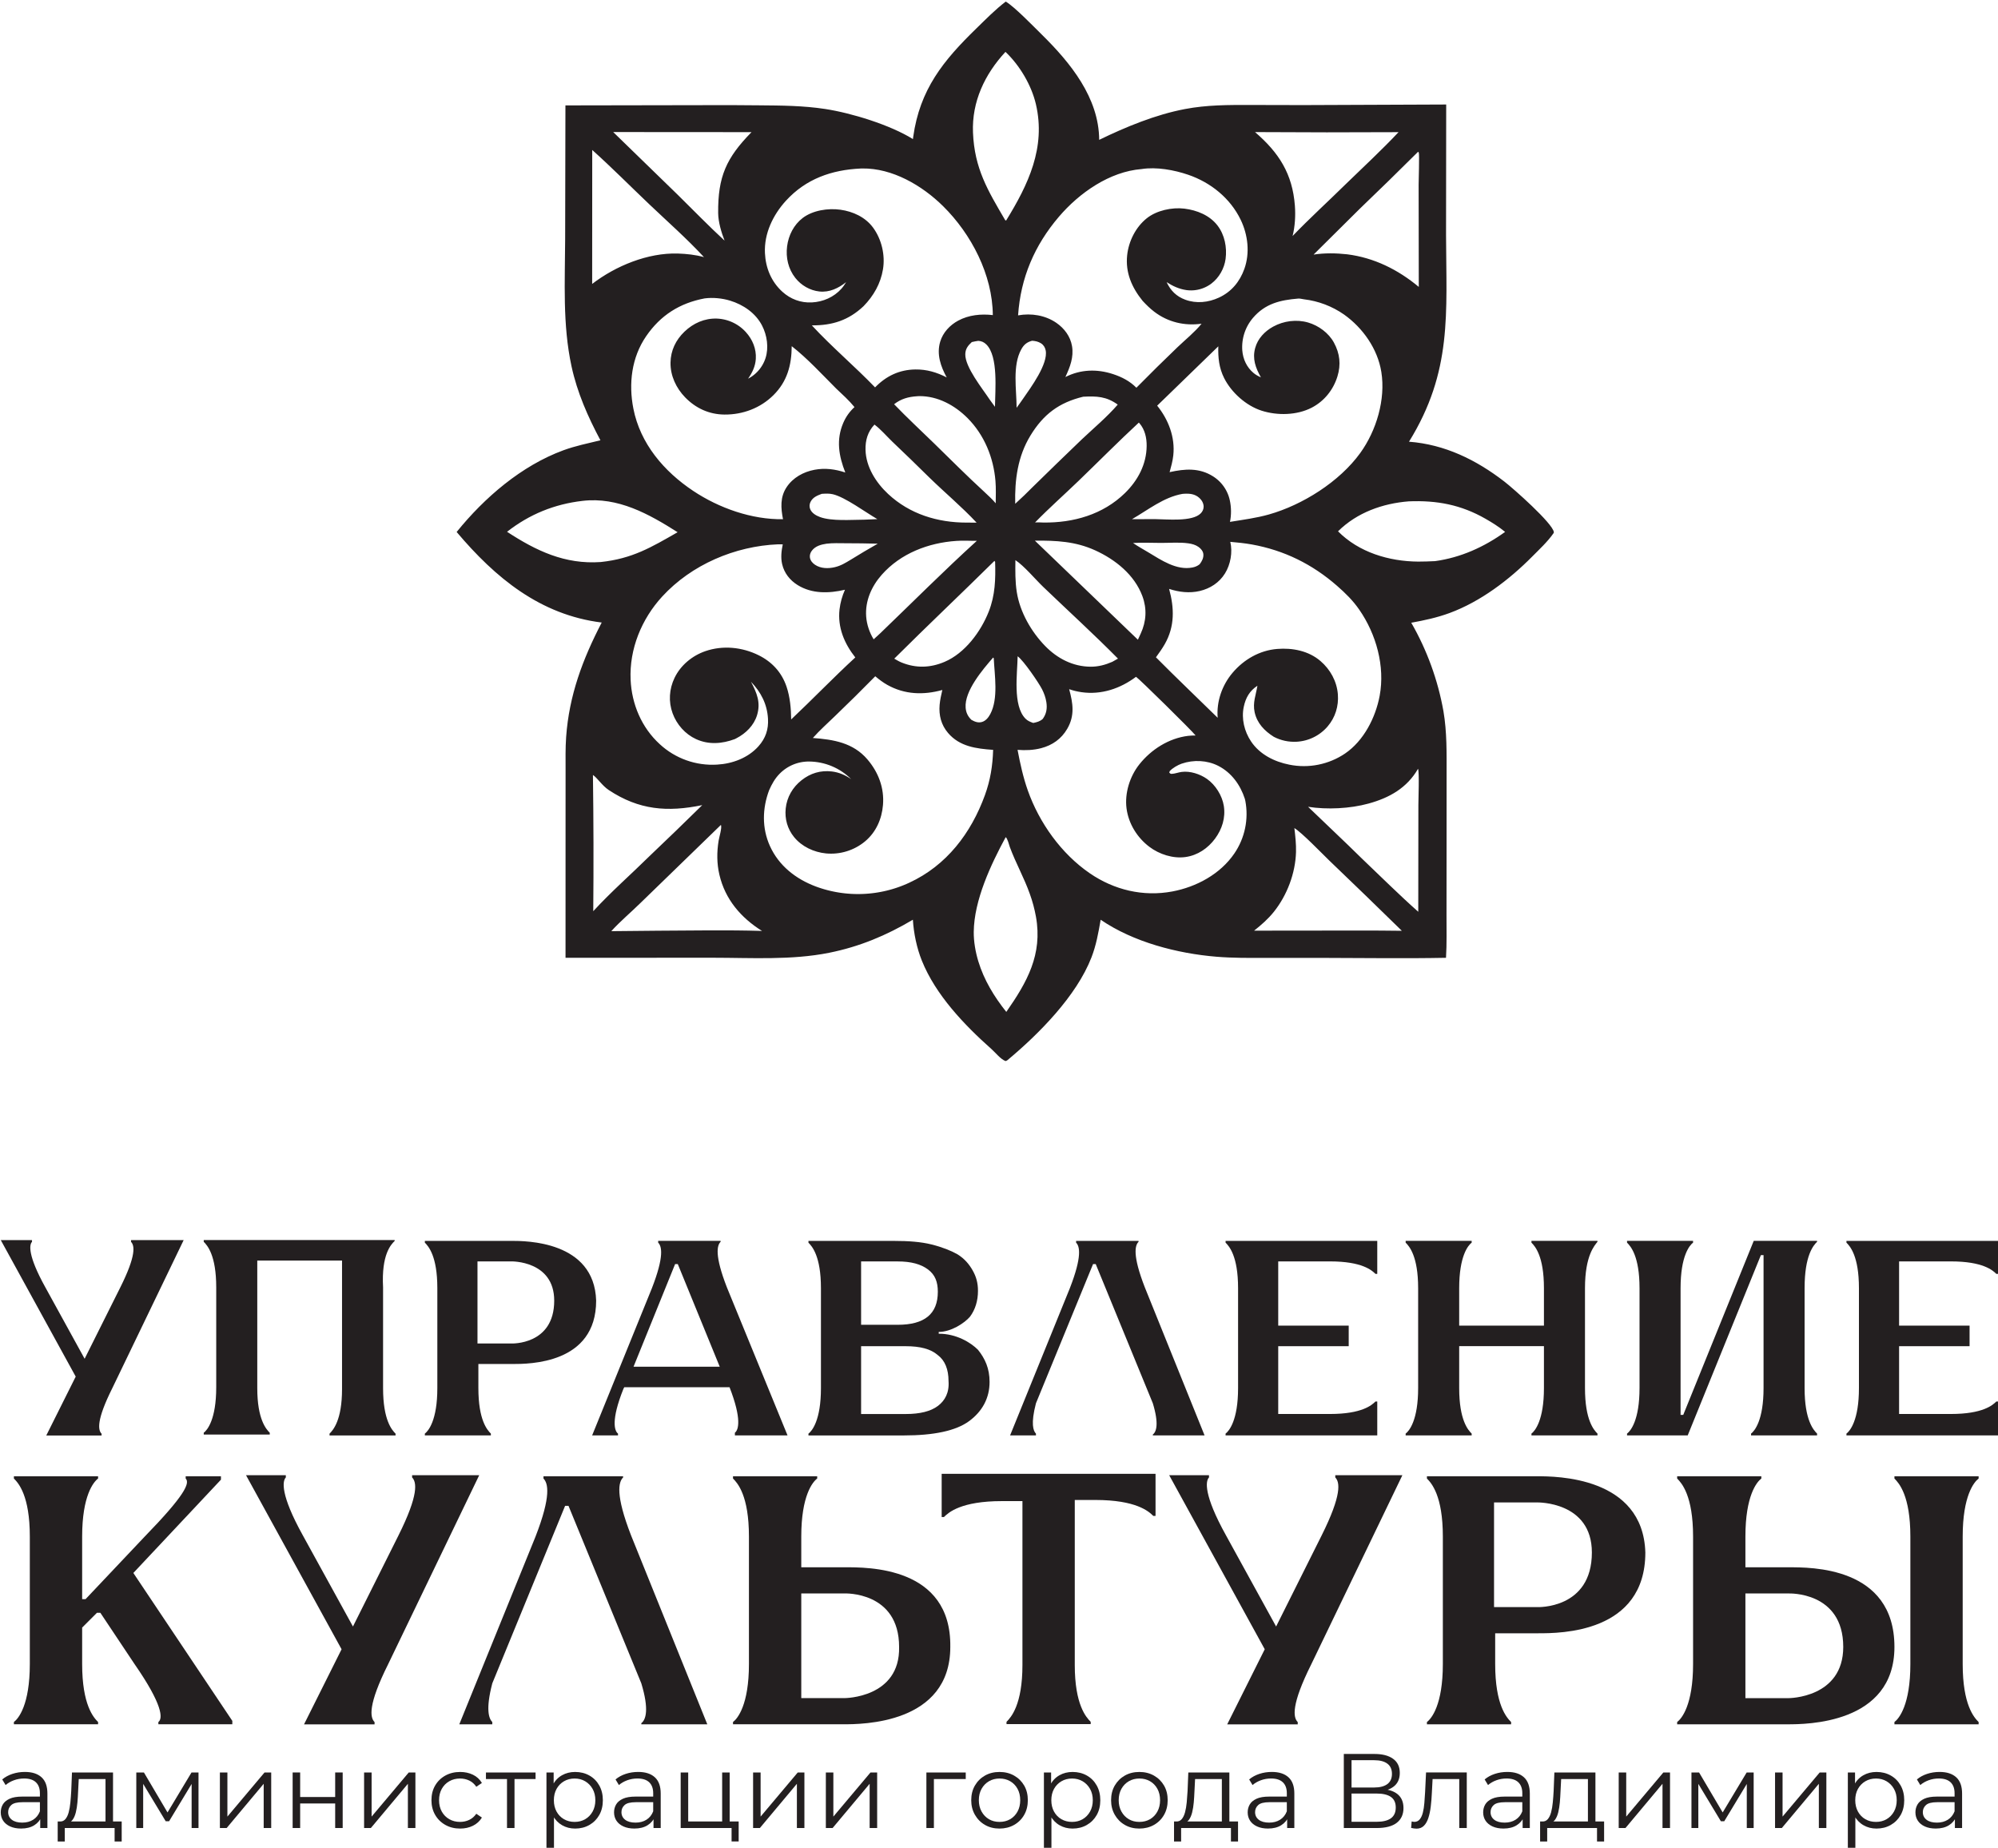
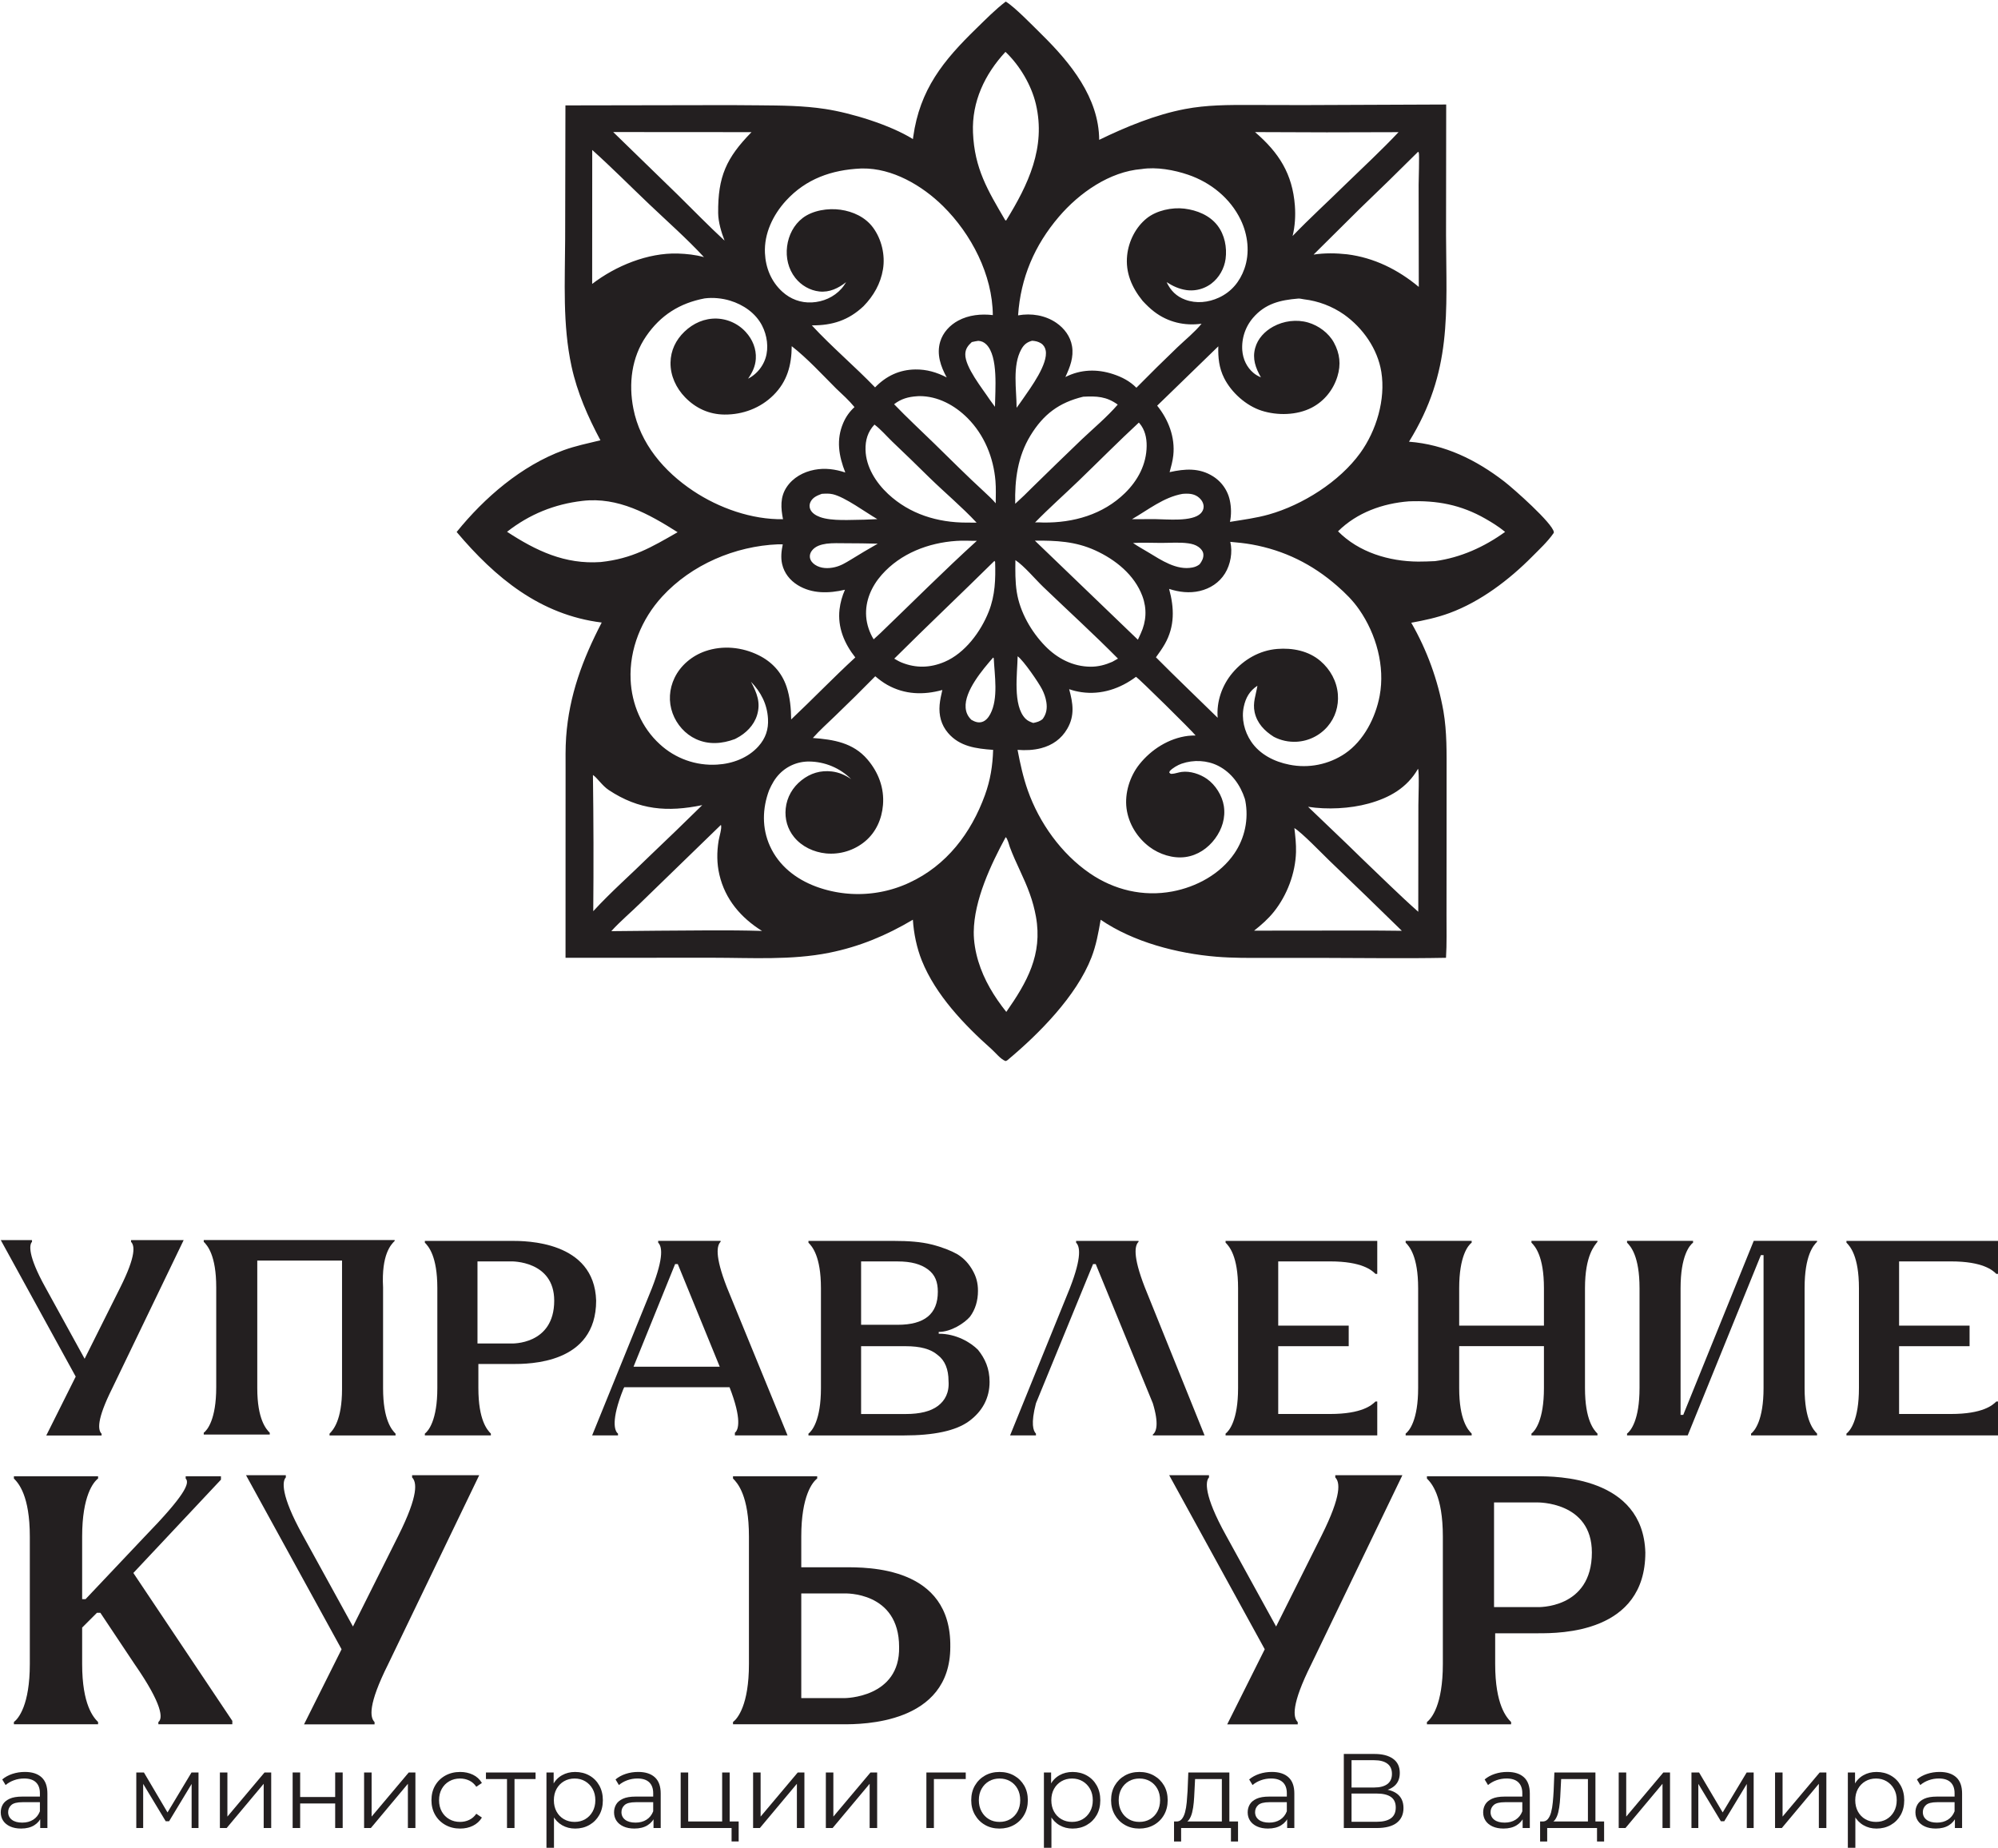
<svg xmlns="http://www.w3.org/2000/svg" width="100%" height="100%" viewBox="0 0 1474 1363" version="1.1" xml:space="preserve" style="fill-rule:evenodd;clip-rule:evenodd;stroke-linejoin:round;stroke-miterlimit:2;">
  <g transform="matrix(1,0,0,1,-7003.1,-14080.5)">
    <g transform="matrix(4.167,0,0,4.167,0,0)">
      <g transform="matrix(1,0,0,1,1700.49,3606.94)">
        <path d="M0,17.849C-2.843,23.536 -2.527,25.273 -1.896,25.905L-1.896,26.221L-11.689,26.221L-6.476,15.795L-19.745,-8.372L-14.216,-8.372L-14.216,-8.057C-14.69,-7.583 -15.006,-5.687 -11.847,-0.001L-4.897,12.637L1.421,-0.001C4.265,-5.687 3.949,-7.425 3.318,-8.057L3.318,-8.372L12.637,-8.372L0,17.849Z" style="fill:rgb(35,31,32);fill-rule:nonzero;" />
      </g>
      <g transform="matrix(1,0,0,1,1748.43,3624.78)">
        <path d="M0,-17.85L0,0C0,5.686 1.579,7.423 2.211,8.055L2.211,8.372L-9.478,8.372L-9.478,8.055C-8.846,7.423 -7.266,5.686 -7.266,0.158L-7.266,-22.589L-22.272,-22.589L-22.272,0C-22.272,5.528 -20.693,7.265 -20.061,7.897L-20.061,8.214L-31.75,8.214L-31.75,7.897C-31.118,7.423 -29.539,5.528 -29.539,-0.158L-29.539,-17.85C-29.539,-23.536 -31.118,-25.274 -31.75,-25.906L-31.75,-26.222L2.053,-26.222L2.053,-26.064C1.421,-25.432 -0.316,-23.694 0,-17.85" style="fill:rgb(35,31,32);fill-rule:nonzero;" />
      </g>
      <g transform="matrix(1,0,0,1,1778.73,3622.56)">
        <path d="M0,-13.269C0,-20.377 -7.582,-20.219 -7.582,-20.219L-13.585,-20.219L-13.585,-5.687L-7.582,-5.687C-7.582,-5.687 0,-5.371 0,-13.269M7.423,-13.269C7.423,-2.054 -4.423,-2.054 -7.424,-2.054L-13.427,-2.054L-13.427,2.211C-13.427,7.898 -11.847,9.635 -11.216,10.267L-11.216,10.583L-22.904,10.583L-22.904,10.267C-22.272,9.793 -20.693,7.898 -20.693,2.211L-20.693,-15.48C-20.693,-21.167 -22.272,-22.904 -22.904,-23.537L-22.904,-23.852L-7.582,-23.852C-5.055,-23.852 7.108,-23.852 7.423,-13.269" style="fill:rgb(35,31,32);fill-rule:nonzero;" />
      </g>
      <g transform="matrix(1,0,0,1,1792.71,3610.87)">
        <path d="M0,10.109L15.322,10.109L7.897,-8.056L7.424,-8.056L0,10.267L0,10.109ZM18.007,21.798C18.639,21.324 19.271,19.429 17.059,13.742L-1.58,13.742L-1.738,14.058C-3.949,19.587 -3.317,21.482 -2.686,21.956L-2.686,22.272L-7.266,22.272L3.317,-3.791C5.528,-9.478 5.055,-11.215 4.423,-11.848L4.423,-12.163L15.48,-12.163L15.48,-12.006C14.848,-11.373 14.374,-9.636 16.585,-3.949L27.326,22.272L18.007,22.272L18.007,21.798Z" style="fill:rgb(35,31,32);fill-rule:nonzero;" />
      </g>
      <g transform="matrix(1,0,0,1,1848.54,3608.35)">
        <path d="M0,15.163C0,13.11 -0.631,11.53 -1.895,10.582C-3.159,9.476 -5.055,9.003 -7.582,9.003L-15.48,9.003L-15.48,21.008L-7.582,21.008C-5.055,21.008 -3.159,20.534 -1.895,19.586C-0.631,18.638 0.158,17.217 0,15.163M-15.48,5.212L-9.003,5.212C-4.265,5.212 -1.895,3.316 -1.895,-0.633C-1.895,-2.37 -2.369,-3.634 -3.633,-4.582C-4.897,-5.53 -6.634,-6.003 -9.003,-6.003L-15.48,-6.003L-15.48,5.212ZM7.267,15.321C7.267,18.164 6.002,20.534 3.633,22.271C1.264,24.009 -2.685,24.799 -7.897,24.799L-24.799,24.799L-24.799,24.483C-24.168,24.009 -22.588,22.113 -22.588,16.427L-22.588,-1.265C-22.588,-6.951 -24.168,-8.689 -24.799,-9.321L-24.799,-9.636L-9.635,-9.636C-7.108,-9.636 -4.897,-9.479 -3.001,-9.005C-1.105,-8.531 0.474,-7.899 1.58,-7.267C2.844,-6.477 3.633,-5.53 4.265,-4.424C4.897,-3.318 5.213,-2.212 5.213,-0.791C5.213,0.947 4.739,2.526 3.791,3.79C2.844,4.896 0.474,6.476 -1.737,6.476L-1.737,6.791C1.422,6.791 3.949,8.371 5.213,9.635C6.477,11.214 7.267,12.952 7.267,15.321" style="fill:rgb(35,31,32);fill-rule:nonzero;" />
      </g>
      <g transform="matrix(1,0,0,1,1884.71,3598.71)">
        <path d="M0,34.435L0,34.277C0.632,33.803 1.106,32.382 0,28.748L-10.11,4.107L-10.583,4.107L-20.693,28.748C-21.641,32.382 -21.167,33.645 -20.693,34.119L-20.693,34.435L-25.273,34.435L-14.69,8.372C-12.479,2.685 -12.953,0.947 -13.585,0.315L-13.585,0L-2.527,0L-2.527,0.157C-3.159,0.789 -3.633,2.527 -1.422,8.214L9.161,34.435L0,34.435Z" style="fill:rgb(35,31,32);fill-rule:nonzero;" />
      </g>
      <g transform="matrix(1,0,0,1,1906.91,3629.51)">
        <path d="M0,-27.169L0,-15.796L12.479,-15.796L12.479,-12.163L0,-12.163L0,-0.158L9.162,-0.158C14.848,-0.158 16.585,-1.738 17.218,-2.37L17.534,-2.37L17.534,3.633L-9.32,3.633L-9.32,3.317C-8.688,2.843 -7.108,0.947 -7.108,-4.739L-7.108,-22.43C-7.108,-28.117 -8.688,-29.855 -9.32,-30.487L-9.32,-30.802L17.534,-30.802L17.534,-24.958L17.218,-24.958C16.585,-25.59 14.848,-27.169 9.162,-27.169L0,-27.169Z" style="fill:rgb(35,31,32);fill-rule:nonzero;" />
      </g>
      <g transform="matrix(1,0,0,1,1961.22,3624.77)">
        <path d="M0,-17.691L0,0.001C0,5.687 1.579,7.424 2.211,8.056L2.211,8.372L-9.478,8.372L-9.478,8.056C-8.846,7.582 -7.267,5.687 -7.267,0.001L-7.267,-7.424L-22.272,-7.424L-22.272,0.001C-22.272,5.687 -20.693,7.424 -20.061,8.056L-20.061,8.372L-31.75,8.372L-31.75,8.056C-31.118,7.582 -29.539,5.687 -29.539,0.001L-29.539,-17.691C-29.539,-23.378 -31.118,-25.115 -31.75,-25.747L-31.75,-26.063L-20.061,-26.063L-20.061,-25.747C-20.693,-25.273 -22.272,-23.378 -22.272,-17.691L-22.272,-11.057L-7.267,-11.057L-7.267,-17.691C-7.267,-23.378 -8.846,-25.115 -9.478,-25.747L-9.478,-26.063L2.211,-26.063L2.211,-25.905C1.737,-25.273 0,-23.535 0,-17.691" style="fill:rgb(35,31,32);fill-rule:nonzero;" />
      </g>
      <g transform="matrix(1,0,0,1,2000.1,3624.77)">
        <path d="M0,-17.691L0,0.001C0,5.687 1.579,7.424 2.211,8.056L2.211,8.372L-9.478,8.372L-9.478,8.056C-8.846,7.582 -7.266,5.687 -7.266,0.001L-7.266,-23.535L-7.74,-23.535L-20.693,8.372L-31.434,8.372L-31.434,8.056C-30.802,7.582 -29.223,5.687 -29.223,0.001L-29.223,-17.691C-29.223,-23.378 -30.802,-25.115 -31.434,-25.747L-31.434,-26.063L-19.746,-26.063L-19.746,-25.747C-20.377,-25.273 -21.957,-23.378 -21.957,-17.691L-21.957,4.739L-21.483,4.739L-9.004,-26.063L2.211,-26.063L2.211,-25.905C1.579,-25.273 0,-23.535 0,-17.691" style="fill:rgb(35,31,32);fill-rule:nonzero;" />
      </g>
      <g transform="matrix(1,0,0,1,2016.83,3629.51)">
        <path d="M0,-27.169L0,-15.796L12.479,-15.796L12.479,-12.163L0,-12.163L0,-0.158L9.162,-0.158C14.848,-0.158 16.585,-1.738 17.218,-2.37L17.534,-2.37L17.534,3.633L-9.32,3.633L-9.32,3.317C-8.688,2.843 -7.108,0.947 -7.108,-4.739L-7.108,-22.43C-7.108,-28.117 -8.688,-29.855 -9.32,-30.487L-9.32,-30.802L17.534,-30.802L17.534,-24.958L17.218,-24.958C16.585,-25.59 14.848,-27.169 9.162,-27.169L0,-27.169Z" style="fill:rgb(35,31,32);fill-rule:nonzero;" />
      </g>
      <g transform="matrix(1,0,0,1,1721.74,3640.98)">
        <path d="M0,42.697L0,43.302L-13.092,43.302L-13.092,42.899C-12.286,42.294 -12.286,39.878 -17.321,32.627L-23.363,23.564L-23.968,23.564L-26.586,26.182L-26.586,32.627C-26.586,39.878 -24.572,42.093 -23.766,42.899L-23.766,43.302L-38.67,43.302L-38.67,42.899C-37.865,42.294 -35.851,39.878 -35.851,32.627L-35.851,10.07C-35.851,2.819 -37.865,0.603 -38.67,-0.202L-38.67,-0.605L-23.766,-0.605L-23.766,-0.202C-24.572,0.402 -26.586,2.819 -26.586,10.07L-26.586,21.147L-25.982,21.147L-15.508,10.07C-8.459,2.819 -7.452,0.603 -8.258,-0.202L-8.258,-0.605L-2.014,-0.605L-2.014,-0.001L-17.522,16.515L0,42.697Z" style="fill:rgb(35,31,32);fill-rule:nonzero;" />
      </g>
      <g transform="matrix(1,0,0,1,1749.34,3650.86)">
        <path d="M0,22.759C-3.625,30.01 -3.223,32.225 -2.417,33.03L-2.417,33.434L-14.904,33.434L-8.257,20.14L-25.176,-10.675L-18.127,-10.675L-18.127,-10.272C-18.731,-9.668 -19.133,-7.251 -15.105,-0L-6.244,16.113L1.812,-0C5.438,-7.251 5.036,-9.466 4.23,-10.272L4.23,-10.675L16.113,-10.675L0,22.759Z" style="fill:rgb(35,31,32);fill-rule:nonzero;" />
      </g>
      <g transform="matrix(1,0,0,1,1794.15,3640.38)">
-         <path d="M0,43.907L0,43.705C0.806,43.101 1.41,41.288 0,36.656L-12.89,5.237L-13.494,5.237L-26.384,36.656C-27.593,41.288 -26.988,42.899 -26.384,43.504L-26.384,43.907L-32.225,43.907L-18.731,10.675C-15.911,3.424 -16.515,1.208 -17.321,0.403L-17.321,0L-3.222,0L-3.222,0.201C-4.028,1.007 -4.632,3.223 -1.812,10.473L11.682,43.907L0,43.907Z" style="fill:rgb(35,31,32);fill-rule:nonzero;" />
-       </g>
+         </g>
      <g transform="matrix(1,0,0,1,1839.79,3654.07)">
        <path d="M0,16.515C0,6.646 -9.668,7.049 -9.668,7.049L-17.321,7.049L-17.321,25.578L-9.668,25.578C-9.668,25.578 0.201,25.578 0,16.515M9.063,16.515C9.063,30.211 -6.646,30.211 -9.87,30.211L-29.406,30.211L-29.406,29.808C-28.6,29.203 -26.586,26.787 -26.586,19.536L-26.586,-3.021C-26.586,-10.272 -28.6,-12.488 -29.406,-13.293L-29.406,-13.696L-14.502,-13.696L-14.502,-13.293C-15.308,-12.689 -17.321,-10.272 -17.321,-3.021L-17.321,2.417L-9.668,2.417C-5.639,2.417 9.264,2.215 9.063,16.515" style="fill:rgb(35,31,32);fill-rule:nonzero;" />
      </g>
      <g transform="matrix(1,0,0,1,1885.19,3684.25)">
-         <path d="M0,-44.31L0,-36.858L-0.403,-36.858C-1.208,-37.664 -3.424,-39.677 -10.675,-39.677L-14.3,-39.677L-14.3,-10.473C-14.3,-3.424 -12.286,-1.209 -11.481,-0.403L-11.481,0L-26.384,0L-26.384,-0.403C-25.578,-1.209 -23.565,-3.424 -23.565,-10.473L-23.565,-39.476L-27.19,-39.476C-34.44,-39.476 -36.656,-37.462 -37.462,-36.656L-37.864,-36.656L-37.864,-44.31L0,-44.31Z" style="fill:rgb(35,31,32);fill-rule:nonzero;" />
-       </g>
+         </g>
      <g transform="matrix(1,0,0,1,1912.78,3650.86)">
        <path d="M0,22.759C-3.625,30.01 -3.223,32.225 -2.417,33.03L-2.417,33.434L-14.904,33.434L-8.257,20.14L-25.176,-10.675L-18.127,-10.675L-18.127,-10.272C-18.731,-9.668 -19.133,-7.251 -15.105,-0L-6.244,16.113L1.812,-0C5.438,-7.251 5.035,-9.466 4.23,-10.272L4.23,-10.675L16.113,-10.675L0,22.759Z" style="fill:rgb(35,31,32);fill-rule:nonzero;" />
      </g>
      <g transform="matrix(1,0,0,1,1962.44,3670.79)">
        <path d="M0,-16.919C0,-25.982 -9.668,-25.781 -9.668,-25.781L-17.321,-25.781L-17.321,-7.251L-9.668,-7.251C-9.668,-7.251 0,-6.848 0,-16.919M9.466,-16.919C9.466,-2.619 -5.64,-2.619 -9.466,-2.619L-17.12,-2.619L-17.12,2.82C-17.12,10.07 -15.106,12.285 -14.301,13.091L-14.301,13.494L-29.204,13.494L-29.204,13.091C-28.399,12.487 -26.385,10.07 -26.385,2.82L-26.385,-19.738C-26.385,-26.989 -28.399,-29.205 -29.204,-30.01L-29.204,-30.413L-9.668,-30.413C-6.445,-30.413 9.063,-30.413 9.466,-16.919" style="fill:rgb(35,31,32);fill-rule:nonzero;" />
      </g>
      <g transform="matrix(1,0,0,1,2028.09,3673.61)">
-         <path d="M0,-22.557L0,0.001C0,7.251 2.015,9.467 2.821,10.272L2.821,10.675L-12.084,10.675L-12.084,10.272C-11.279,9.668 -9.264,7.251 -9.264,0.001L-9.264,-22.557C-9.264,-29.807 -11.279,-32.023 -12.084,-32.829L-12.084,-33.232L2.821,-33.232L2.821,-32.829C2.015,-32.224 0,-29.807 0,-22.557M-21.147,-3.021C-21.147,-12.889 -30.815,-12.486 -30.815,-12.486L-38.468,-12.486L-38.468,6.043L-30.815,6.043C-30.815,6.043 -21.147,6.043 -21.147,-3.021M-12.084,-3.021C-12.084,10.675 -27.793,10.675 -31.016,10.675L-50.552,10.675L-50.552,10.272C-49.747,9.668 -47.733,7.251 -47.733,0.001L-47.733,-22.557C-47.733,-29.807 -49.747,-32.023 -50.552,-32.829L-50.552,-33.232L-35.649,-33.232L-35.649,-32.829C-36.455,-32.224 -38.468,-29.807 -38.468,-22.557L-38.468,-17.119L-30.815,-17.119C-26.988,-17.119 -12.084,-17.32 -12.084,-3.021" style="fill:rgb(35,31,32);fill-rule:nonzero;" />
-       </g>
+         </g>
      <g transform="matrix(1,0,0,1,1687.73,3692.81)">
        <path d="M0,9.833L0,7.66L-0.056,7.304L-0.056,3.671C-0.056,2.834 -0.291,2.191 -0.759,1.742C-1.227,1.292 -1.923,1.067 -2.847,1.067C-3.484,1.067 -4.09,1.174 -4.664,1.385C-5.239,1.598 -5.725,1.879 -6.125,2.229L-6.724,1.236C-6.225,0.811 -5.626,0.484 -4.927,0.252C-4.227,0.021 -3.491,-0.094 -2.716,-0.094C-1.442,-0.094 -0.459,0.221 0.234,0.852C0.927,1.482 1.273,2.441 1.273,3.727L1.273,9.833L0,9.833ZM-3.39,9.927C-4.127,9.927 -4.767,9.805 -5.31,9.562C-5.853,9.318 -6.269,8.981 -6.556,8.55C-6.843,8.119 -6.987,7.623 -6.987,7.061C-6.987,6.549 -6.865,6.084 -6.622,5.666C-6.378,5.247 -5.978,4.91 -5.423,4.654C-4.867,4.398 -4.121,4.27 -3.184,4.27L0.206,4.27L0.206,5.263L-3.147,5.263C-4.096,5.263 -4.755,5.431 -5.123,5.769C-5.492,6.106 -5.676,6.524 -5.676,7.024C-5.676,7.585 -5.457,8.035 -5.02,8.372C-4.583,8.709 -3.971,8.878 -3.184,8.878C-2.435,8.878 -1.789,8.707 -1.246,8.363C-0.703,8.02 -0.306,7.523 -0.056,6.874L0.243,7.791C-0.006,8.441 -0.44,8.959 -1.059,9.346C-1.677,9.733 -2.454,9.927 -3.39,9.927" style="fill:rgb(35,31,32);fill-rule:nonzero;" />
      </g>
      <g transform="matrix(1,0,0,1,1699.29,3695.83)">
-         <path d="M0,6.182L0,-1.853L-4.739,-1.853L-4.851,0.338C-4.877,1 -4.917,1.649 -4.973,2.286C-5.03,2.923 -5.123,3.506 -5.254,4.037C-5.385,4.568 -5.57,4.999 -5.807,5.33C-6.044,5.661 -6.35,5.851 -6.725,5.901L-8.054,5.657C-7.667,5.67 -7.349,5.53 -7.099,5.236C-6.85,4.942 -6.656,4.54 -6.518,4.028C-6.381,3.516 -6.281,2.932 -6.219,2.276C-6.157,1.621 -6.106,0.95 -6.069,0.263L-5.938,-3.015L1.329,-3.015L1.329,6.182L0,6.182ZM-8.466,9.197L-8.466,5.657L2.865,5.657L2.865,9.197L1.61,9.197L1.61,6.818L-7.211,6.818L-7.211,9.197L-8.466,9.197Z" style="fill:rgb(35,31,32);fill-rule:nonzero;" />
-       </g>
+         </g>
      <g transform="matrix(1,0,0,1,1704.74,3692.81)">
        <path d="M0,9.833L0,0L1.349,0L5.806,7.548L5.244,7.548L9.777,0L11.014,0L11.014,9.833L9.796,9.833L9.796,1.517L10.04,1.629L5.806,8.634L5.207,8.634L0.936,1.554L1.217,1.498L1.217,9.833L0,9.833Z" style="fill:rgb(35,31,32);fill-rule:nonzero;" />
      </g>
      <g transform="matrix(1,0,0,1,1719.54,3692.81)">
        <path d="M0,9.833L0,0L1.33,0L1.33,7.81L7.904,0L9.084,0L9.084,9.833L7.754,9.833L7.754,2.004L1.199,9.833L0,9.833Z" style="fill:rgb(35,31,32);fill-rule:nonzero;" />
      </g>
      <g transform="matrix(1,0,0,1,1732.42,3692.81)">
        <path d="M0,9.833L0,0L1.33,0L1.33,4.345L7.53,4.345L7.53,0L8.859,0L8.859,9.833L7.53,9.833L7.53,5.488L1.33,5.488L1.33,9.833L0,9.833Z" style="fill:rgb(35,31,32);fill-rule:nonzero;" />
      </g>
      <g transform="matrix(1,0,0,1,1745.07,3692.81)">
        <path d="M0,9.833L0,0L1.33,0L1.33,7.81L7.904,0L9.084,0L9.084,9.833L7.754,9.833L7.754,2.004L1.199,9.833L0,9.833Z" style="fill:rgb(35,31,32);fill-rule:nonzero;" />
      </g>
      <g transform="matrix(1,0,0,1,1762.07,3692.72)">
        <path d="M0,10.021C-0.974,10.021 -1.845,9.806 -2.613,9.375C-3.381,8.944 -3.984,8.351 -4.421,7.595C-4.858,6.84 -5.076,5.975 -5.076,5.001C-5.076,4.015 -4.858,3.147 -4.421,2.398C-3.984,1.649 -3.381,1.062 -2.613,0.637C-1.845,0.213 -0.974,0 0,0C0.836,0 1.592,0.163 2.266,0.487C2.94,0.812 3.471,1.299 3.858,1.948L2.866,2.623C2.529,2.123 2.11,1.755 1.611,1.517C1.111,1.281 0.568,1.161 -0.019,1.161C-0.719,1.161 -1.349,1.321 -1.91,1.639C-2.473,1.958 -2.916,2.404 -3.24,2.978C-3.565,3.553 -3.728,4.227 -3.728,5.001C-3.728,5.776 -3.565,6.45 -3.24,7.024C-2.916,7.599 -2.473,8.045 -1.91,8.364C-1.349,8.682 -0.719,8.841 -0.019,8.841C0.568,8.841 1.111,8.722 1.611,8.485C2.11,8.248 2.529,7.886 2.866,7.399L3.858,8.073C3.471,8.71 2.94,9.194 2.266,9.525C1.592,9.856 0.836,10.021 0,10.021" style="fill:rgb(35,31,32);fill-rule:nonzero;" />
      </g>
      <g transform="matrix(1,0,0,1,1770.37,3692.81)">
        <path d="M0,9.833L0,0.805L0.338,1.161L-3.727,1.161L-3.727,0L5.058,0L5.058,1.161L0.993,1.161L1.33,0.805L1.33,9.833L0,9.833Z" style="fill:rgb(35,31,32);fill-rule:nonzero;" />
      </g>
      <g transform="matrix(1,0,0,1,1782.34,3697.44)">
        <path d="M0,4.121C0.699,4.121 1.323,3.962 1.873,3.644C2.422,3.325 2.859,2.875 3.184,2.295C3.509,1.714 3.671,1.043 3.671,0.281C3.671,-0.48 3.509,-1.148 3.184,-1.723C2.859,-2.297 2.422,-2.746 1.873,-3.071C1.323,-3.396 0.699,-3.558 0,-3.558C-0.7,-3.558 -1.328,-3.396 -1.883,-3.071C-2.438,-2.746 -2.875,-2.297 -3.194,-1.723C-3.512,-1.148 -3.672,-0.48 -3.672,0.281C-3.672,1.043 -3.512,1.714 -3.194,2.295C-2.875,2.875 -2.438,3.325 -1.883,3.644C-1.328,3.962 -0.7,4.121 0,4.121M0.094,5.301C-0.756,5.301 -1.524,5.105 -2.21,4.711C-2.898,4.318 -3.444,3.75 -3.849,3.007C-4.255,2.264 -4.458,1.356 -4.458,0.281C-4.458,-0.792 -4.258,-1.701 -3.859,-2.444C-3.459,-3.187 -2.916,-3.752 -2.229,-4.139C-1.543,-4.526 -0.768,-4.72 0.094,-4.72C1.03,-4.72 1.87,-4.51 2.612,-4.092C3.356,-3.674 3.939,-3.087 4.364,-2.332C4.788,-1.576 5.001,-0.705 5.001,0.281C5.001,1.281 4.788,2.154 4.364,2.904C3.939,3.653 3.356,4.24 2.612,4.664C1.87,5.089 1.03,5.301 0.094,5.301M-4.983,8.841L-4.983,-4.626L-3.709,-4.626L-3.709,-1.667L-3.84,0.3L-3.652,2.286L-3.652,8.841L-4.983,8.841Z" style="fill:rgb(35,31,32);fill-rule:nonzero;" />
      </g>
      <g transform="matrix(1,0,0,1,1796.31,3692.81)">
        <path d="M0,9.833L0,7.66L-0.056,7.304L-0.056,3.671C-0.056,2.834 -0.291,2.191 -0.759,1.742C-1.227,1.292 -1.923,1.067 -2.847,1.067C-3.484,1.067 -4.09,1.174 -4.664,1.385C-5.239,1.598 -5.725,1.879 -6.125,2.229L-6.724,1.236C-6.225,0.811 -5.626,0.484 -4.927,0.252C-4.227,0.021 -3.491,-0.094 -2.716,-0.094C-1.442,-0.094 -0.459,0.221 0.234,0.852C0.927,1.482 1.273,2.441 1.273,3.727L1.273,9.833L0,9.833ZM-3.39,9.927C-4.127,9.927 -4.767,9.805 -5.31,9.562C-5.853,9.318 -6.269,8.981 -6.556,8.55C-6.843,8.119 -6.987,7.623 -6.987,7.061C-6.987,6.549 -6.865,6.084 -6.622,5.666C-6.378,5.247 -5.978,4.91 -5.423,4.654C-4.867,4.398 -4.121,4.27 -3.184,4.27L0.206,4.27L0.206,5.263L-3.147,5.263C-4.096,5.263 -4.755,5.431 -5.123,5.769C-5.492,6.106 -5.676,6.524 -5.676,7.024C-5.676,7.585 -5.457,8.035 -5.02,8.372C-4.583,8.709 -3.971,8.878 -3.184,8.878C-2.435,8.878 -1.789,8.707 -1.246,8.363C-0.703,8.02 -0.306,7.523 -0.056,6.874L0.243,7.791C-0.006,8.441 -0.44,8.959 -1.059,9.346C-1.677,9.733 -2.454,9.927 -3.39,9.927" style="fill:rgb(35,31,32);fill-rule:nonzero;" />
      </g>
      <g transform="matrix(1,0,0,1,1810.13,3692.81)">
        <path d="M0,12.212L0,9.721L0.337,9.833L-1.668,9.833L-1.668,8.672L1.255,8.672L1.255,12.212L0,12.212ZM-9.01,9.833L-9.01,0L-7.68,0L-7.68,8.672L-1.668,8.672L-1.668,0L-0.338,0L-0.338,9.833L-9.01,9.833Z" style="fill:rgb(35,31,32);fill-rule:nonzero;" />
      </g>
      <g transform="matrix(1,0,0,1,1813.94,3692.81)">
        <path d="M0,9.833L0,0L1.33,0L1.33,7.81L7.905,0L9.084,0L9.084,9.833L7.754,9.833L7.754,2.004L1.199,9.833L0,9.833Z" style="fill:rgb(35,31,32);fill-rule:nonzero;" />
      </g>
      <g transform="matrix(1,0,0,1,1826.82,3692.81)">
        <path d="M0,9.833L0,0L1.33,0L1.33,7.81L7.904,0L9.084,0L9.084,9.833L7.754,9.833L7.754,2.004L1.199,9.833L0,9.833Z" style="fill:rgb(35,31,32);fill-rule:nonzero;" />
      </g>
      <g transform="matrix(1,0,0,1,1844.62,3692.81)">
        <path d="M0,9.833L0,0L6.968,0L6.968,1.161L0.992,1.161L1.33,0.824L1.33,9.833L0,9.833Z" style="fill:rgb(35,31,32);fill-rule:nonzero;" />
      </g>
      <g transform="matrix(1,0,0,1,1857.56,3693.9)">
        <path d="M0,7.661C0.712,7.661 1.342,7.502 1.892,7.184C2.442,6.865 2.875,6.415 3.194,5.835C3.512,5.254 3.672,4.583 3.672,3.821C3.672,3.047 3.512,2.373 3.194,1.798C2.875,1.224 2.442,0.778 1.892,0.459C1.342,0.141 0.718,-0.018 0.019,-0.018C-0.68,-0.018 -1.305,0.141 -1.854,0.459C-2.404,0.778 -2.841,1.224 -3.165,1.798C-3.49,2.373 -3.653,3.047 -3.653,3.821C-3.653,4.583 -3.49,5.254 -3.165,5.835C-2.841,6.415 -2.407,6.865 -1.863,7.184C-1.321,7.502 -0.699,7.661 0,7.661M0,8.841C-0.961,8.841 -1.817,8.626 -2.566,8.195C-3.315,7.764 -3.909,7.168 -4.346,6.406C-4.783,5.645 -5.001,4.783 -5.001,3.821C-5.001,2.835 -4.783,1.967 -4.346,1.218C-3.909,0.469 -3.315,-0.118 -2.566,-0.543C-1.817,-0.967 -0.961,-1.18 0,-1.18C0.974,-1.18 1.839,-0.964 2.594,-0.534C3.35,-0.103 3.943,0.484 4.374,1.227C4.805,1.97 5.02,2.835 5.02,3.821C5.02,4.795 4.805,5.66 4.374,6.415C3.943,7.171 3.347,7.764 2.585,8.195C1.823,8.626 0.962,8.841 0,8.841" style="fill:rgb(35,31,32);fill-rule:nonzero;" />
      </g>
      <g transform="matrix(1,0,0,1,1870.41,3697.44)">
        <path d="M0,4.121C0.699,4.121 1.323,3.962 1.873,3.644C2.422,3.325 2.859,2.875 3.184,2.295C3.509,1.714 3.671,1.043 3.671,0.281C3.671,-0.48 3.509,-1.148 3.184,-1.723C2.859,-2.297 2.422,-2.746 1.873,-3.071C1.323,-3.396 0.699,-3.558 0,-3.558C-0.7,-3.558 -1.327,-3.396 -1.883,-3.071C-2.438,-2.746 -2.875,-2.297 -3.194,-1.723C-3.512,-1.148 -3.672,-0.48 -3.672,0.281C-3.672,1.043 -3.512,1.714 -3.194,2.295C-2.875,2.875 -2.438,3.325 -1.883,3.644C-1.327,3.962 -0.7,4.121 0,4.121M0.094,5.301C-0.756,5.301 -1.524,5.105 -2.21,4.711C-2.898,4.318 -3.443,3.75 -3.849,3.007C-4.255,2.264 -4.458,1.356 -4.458,0.281C-4.458,-0.792 -4.258,-1.701 -3.859,-2.444C-3.459,-3.187 -2.916,-3.752 -2.229,-4.139C-1.543,-4.526 -0.768,-4.72 0.094,-4.72C1.03,-4.72 1.87,-4.51 2.612,-4.092C3.356,-3.674 3.939,-3.087 4.364,-2.332C4.788,-1.576 5.001,-0.705 5.001,0.281C5.001,1.281 4.788,2.154 4.364,2.904C3.939,3.653 3.356,4.24 2.612,4.664C1.87,5.089 1.03,5.301 0.094,5.301M-4.983,8.841L-4.983,-4.626L-3.709,-4.626L-3.709,-1.667L-3.84,0.3L-3.652,2.286L-3.652,8.841L-4.983,8.841Z" style="fill:rgb(35,31,32);fill-rule:nonzero;" />
      </g>
      <g transform="matrix(1,0,0,1,1882.32,3693.9)">
        <path d="M0,7.661C0.712,7.661 1.342,7.502 1.892,7.184C2.442,6.865 2.875,6.415 3.194,5.835C3.512,5.254 3.672,4.583 3.672,3.821C3.672,3.047 3.512,2.373 3.194,1.798C2.875,1.224 2.442,0.778 1.892,0.459C1.342,0.141 0.718,-0.018 0.019,-0.018C-0.68,-0.018 -1.305,0.141 -1.854,0.459C-2.404,0.778 -2.841,1.224 -3.165,1.798C-3.49,2.373 -3.653,3.047 -3.653,3.821C-3.653,4.583 -3.49,5.254 -3.165,5.835C-2.841,6.415 -2.407,6.865 -1.863,7.184C-1.321,7.502 -0.699,7.661 0,7.661M0,8.841C-0.961,8.841 -1.817,8.626 -2.566,8.195C-3.315,7.764 -3.909,7.168 -4.346,6.406C-4.783,5.645 -5.001,4.783 -5.001,3.821C-5.001,2.835 -4.783,1.967 -4.346,1.218C-3.909,0.469 -3.315,-0.118 -2.566,-0.543C-1.817,-0.967 -0.961,-1.18 0,-1.18C0.974,-1.18 1.839,-0.964 2.594,-0.534C3.35,-0.103 3.943,0.484 4.374,1.227C4.805,1.97 5.02,2.835 5.02,3.821C5.02,4.795 4.805,5.66 4.374,6.415C3.943,7.171 3.347,7.764 2.585,8.195C1.823,8.626 0.962,8.841 0,8.841" style="fill:rgb(35,31,32);fill-rule:nonzero;" />
      </g>
      <g transform="matrix(1,0,0,1,1896.93,3695.83)">
        <path d="M0,6.182L0,-1.853L-4.739,-1.853L-4.851,0.338C-4.877,1 -4.917,1.649 -4.973,2.286C-5.03,2.923 -5.123,3.506 -5.254,4.037C-5.385,4.568 -5.57,4.999 -5.807,5.33C-6.044,5.661 -6.35,5.851 -6.725,5.901L-8.054,5.657C-7.668,5.67 -7.349,5.53 -7.099,5.236C-6.85,4.942 -6.656,4.54 -6.518,4.028C-6.381,3.516 -6.281,2.932 -6.219,2.276C-6.157,1.621 -6.106,0.95 -6.069,0.263L-5.938,-3.015L1.329,-3.015L1.329,6.182L0,6.182ZM-8.466,9.197L-8.466,5.657L2.865,5.657L2.865,9.197L1.61,9.197L1.61,6.818L-7.211,6.818L-7.211,9.197L-8.466,9.197Z" style="fill:rgb(35,31,32);fill-rule:nonzero;" />
      </g>
      <g transform="matrix(1,0,0,1,1908.49,3692.81)">
        <path d="M0,9.833L0,7.66L-0.056,7.304L-0.056,3.671C-0.056,2.834 -0.29,2.191 -0.759,1.742C-1.227,1.292 -1.923,1.067 -2.847,1.067C-3.484,1.067 -4.09,1.174 -4.664,1.385C-5.239,1.598 -5.725,1.879 -6.125,2.229L-6.724,1.236C-6.225,0.811 -5.626,0.484 -4.927,0.252C-4.227,0.021 -3.491,-0.094 -2.716,-0.094C-1.442,-0.094 -0.459,0.221 0.234,0.852C0.927,1.482 1.273,2.441 1.273,3.727L1.273,9.833L0,9.833ZM-3.39,9.927C-4.127,9.927 -4.767,9.805 -5.31,9.562C-5.853,9.318 -6.269,8.981 -6.556,8.55C-6.843,8.119 -6.987,7.623 -6.987,7.061C-6.987,6.549 -6.865,6.084 -6.622,5.666C-6.378,5.247 -5.978,4.91 -5.423,4.654C-4.867,4.398 -4.121,4.27 -3.184,4.27L0.206,4.27L0.206,5.263L-3.147,5.263C-4.096,5.263 -4.755,5.431 -5.123,5.769C-5.491,6.106 -5.676,6.524 -5.676,7.024C-5.676,7.585 -5.457,8.035 -5.02,8.372C-4.583,8.709 -3.971,8.878 -3.184,8.878C-2.435,8.878 -1.789,8.707 -1.246,8.363C-0.703,8.02 -0.306,7.523 -0.056,6.874L0.243,7.791C-0.006,8.441 -0.44,8.959 -1.059,9.346C-1.677,9.733 -2.454,9.927 -3.39,9.927" style="fill:rgb(35,31,32);fill-rule:nonzero;" />
      </g>
      <g transform="matrix(1,0,0,1,1919.89,3690.64)">
        <path d="M0,10.901L4.439,10.901C5.551,10.901 6.394,10.695 6.968,10.283C7.542,9.871 7.829,9.234 7.829,8.372C7.829,7.524 7.542,6.899 6.968,6.499C6.394,6.1 5.551,5.9 4.439,5.9L0,5.9L0,10.901ZM0,4.832L4.009,4.832C5.02,4.832 5.797,4.629 6.341,4.224C6.884,3.818 7.155,3.215 7.155,2.416C7.155,1.617 6.884,1.015 6.341,0.609C5.797,0.203 5.02,0 4.009,0L0,0L0,4.832ZM-1.367,12.006L-1.367,-1.105L4.084,-1.105C5.469,-1.105 6.559,-0.821 7.352,-0.253C8.145,0.315 8.542,1.149 8.542,2.248C8.542,3.334 8.161,4.155 7.399,4.711C6.637,5.266 5.638,5.544 4.402,5.544L4.72,5.076C6.181,5.076 7.292,5.363 8.054,5.937C8.816,6.512 9.197,7.355 9.197,8.466C9.197,9.59 8.8,10.461 8.008,11.079C7.215,11.697 6.025,12.006 4.439,12.006L-1.367,12.006Z" style="fill:rgb(35,31,32);fill-rule:nonzero;" />
      </g>
      <g transform="matrix(1,0,0,1,1930.44,3692.94)">
-         <path d="M0,9.684L0.094,8.542C0.181,8.554 0.265,8.57 0.346,8.589C0.427,8.607 0.499,8.616 0.562,8.616C0.961,8.616 1.283,8.467 1.527,8.167C1.77,7.867 1.954,7.468 2.079,6.968C2.204,6.469 2.291,5.904 2.342,5.273C2.391,4.643 2.435,4.009 2.472,3.372L2.641,-0.131L9.852,-0.131L9.852,9.703L8.522,9.703L8.522,0.638L8.859,1.031L3.503,1.031L3.821,0.619L3.671,3.466C3.634,4.315 3.568,5.126 3.475,5.901C3.381,6.675 3.237,7.356 3.043,7.942C2.85,8.529 2.585,8.988 2.248,9.319C1.91,9.65 1.48,9.815 0.955,9.815C0.805,9.815 0.652,9.803 0.496,9.778C0.34,9.753 0.174,9.722 0,9.684" style="fill:rgb(35,31,32);fill-rule:nonzero;" />
-       </g>
+         </g>
      <g transform="matrix(1,0,0,1,1950.18,3692.81)">
        <path d="M0,9.833L0,7.66L-0.056,7.304L-0.056,3.671C-0.056,2.834 -0.291,2.191 -0.759,1.742C-1.227,1.292 -1.923,1.067 -2.847,1.067C-3.484,1.067 -4.09,1.174 -4.664,1.385C-5.239,1.598 -5.725,1.879 -6.125,2.229L-6.724,1.236C-6.225,0.811 -5.626,0.484 -4.927,0.252C-4.227,0.021 -3.491,-0.094 -2.716,-0.094C-1.442,-0.094 -0.459,0.221 0.234,0.852C0.927,1.482 1.273,2.441 1.273,3.727L1.273,9.833L0,9.833ZM-3.39,9.927C-4.127,9.927 -4.767,9.805 -5.31,9.562C-5.853,9.318 -6.269,8.981 -6.556,8.55C-6.843,8.119 -6.987,7.623 -6.987,7.061C-6.987,6.549 -6.865,6.084 -6.622,5.666C-6.378,5.247 -5.978,4.91 -5.423,4.654C-4.867,4.398 -4.121,4.27 -3.184,4.27L0.206,4.27L0.206,5.263L-3.147,5.263C-4.096,5.263 -4.755,5.431 -5.123,5.769C-5.492,6.106 -5.676,6.524 -5.676,7.024C-5.676,7.585 -5.457,8.035 -5.02,8.372C-4.583,8.709 -3.971,8.878 -3.184,8.878C-2.435,8.878 -1.789,8.707 -1.246,8.363C-0.703,8.02 -0.306,7.523 -0.056,6.874L0.243,7.791C-0.006,8.441 -0.44,8.959 -1.059,9.346C-1.677,9.733 -2.454,9.927 -3.39,9.927" style="fill:rgb(35,31,32);fill-rule:nonzero;" />
      </g>
      <g transform="matrix(1,0,0,1,1961.74,3695.83)">
        <path d="M0,6.182L0,-1.853L-4.739,-1.853L-4.851,0.338C-4.877,1 -4.917,1.649 -4.973,2.286C-5.03,2.923 -5.123,3.506 -5.254,4.037C-5.385,4.568 -5.57,4.999 -5.807,5.33C-6.044,5.661 -6.35,5.851 -6.725,5.901L-8.054,5.657C-7.667,5.67 -7.349,5.53 -7.099,5.236C-6.849,4.942 -6.656,4.54 -6.518,4.028C-6.381,3.516 -6.281,2.932 -6.219,2.276C-6.156,1.621 -6.106,0.95 -6.069,0.263L-5.938,-3.015L1.329,-3.015L1.329,6.182L0,6.182ZM-8.466,9.197L-8.466,5.657L2.865,5.657L2.865,9.197L1.61,9.197L1.61,6.818L-7.211,6.818L-7.211,9.197L-8.466,9.197Z" style="fill:rgb(35,31,32);fill-rule:nonzero;" />
      </g>
      <g transform="matrix(1,0,0,1,1967.19,3692.81)">
        <path d="M0,9.833L0,0L1.33,0L1.33,7.81L7.904,0L9.084,0L9.084,9.833L7.754,9.833L7.754,2.004L1.199,9.833L0,9.833Z" style="fill:rgb(35,31,32);fill-rule:nonzero;" />
      </g>
      <g transform="matrix(1,0,0,1,1980.07,3692.81)">
        <path d="M0,9.833L0,0L1.349,0L5.806,7.548L5.244,7.548L9.777,0L11.014,0L11.014,9.833L9.796,9.833L9.796,1.517L10.04,1.629L5.806,8.634L5.207,8.634L0.936,1.554L1.217,1.498L1.217,9.833L0,9.833Z" style="fill:rgb(35,31,32);fill-rule:nonzero;" />
      </g>
      <g transform="matrix(1,0,0,1,1994.87,3692.81)">
        <path d="M0,9.833L0,0L1.33,0L1.33,7.81L7.904,0L9.084,0L9.084,9.833L7.754,9.833L7.754,2.004L1.199,9.833L0,9.833Z" style="fill:rgb(35,31,32);fill-rule:nonzero;" />
      </g>
      <g transform="matrix(1,0,0,1,2012.74,3697.44)">
        <path d="M0,4.121C0.699,4.121 1.323,3.962 1.873,3.644C2.422,3.325 2.859,2.875 3.184,2.295C3.509,1.714 3.671,1.043 3.671,0.281C3.671,-0.48 3.509,-1.148 3.184,-1.723C2.859,-2.297 2.422,-2.746 1.873,-3.071C1.323,-3.396 0.699,-3.558 0,-3.558C-0.7,-3.558 -1.328,-3.396 -1.883,-3.071C-2.438,-2.746 -2.875,-2.297 -3.194,-1.723C-3.512,-1.148 -3.672,-0.48 -3.672,0.281C-3.672,1.043 -3.512,1.714 -3.194,2.295C-2.875,2.875 -2.438,3.325 -1.883,3.644C-1.328,3.962 -0.7,4.121 0,4.121M0.094,5.301C-0.756,5.301 -1.524,5.105 -2.21,4.711C-2.898,4.318 -3.444,3.75 -3.849,3.007C-4.255,2.264 -4.458,1.356 -4.458,0.281C-4.458,-0.792 -4.258,-1.701 -3.859,-2.444C-3.459,-3.187 -2.916,-3.752 -2.229,-4.139C-1.543,-4.526 -0.768,-4.72 0.094,-4.72C1.03,-4.72 1.87,-4.51 2.612,-4.092C3.356,-3.674 3.939,-3.087 4.364,-2.332C4.788,-1.576 5.001,-0.705 5.001,0.281C5.001,1.281 4.788,2.154 4.364,2.904C3.939,3.653 3.356,4.24 2.612,4.664C1.87,5.089 1.03,5.301 0.094,5.301M-4.983,8.841L-4.983,-4.626L-3.709,-4.626L-3.709,-1.667L-3.84,0.3L-3.652,2.286L-3.652,8.841L-4.983,8.841Z" style="fill:rgb(35,31,32);fill-rule:nonzero;" />
      </g>
      <g transform="matrix(1,0,0,1,2026.71,3692.81)">
        <path d="M0,9.833L0,7.66L-0.056,7.304L-0.056,3.671C-0.056,2.834 -0.291,2.191 -0.759,1.742C-1.227,1.292 -1.923,1.067 -2.847,1.067C-3.484,1.067 -4.09,1.174 -4.664,1.385C-5.239,1.598 -5.725,1.879 -6.125,2.229L-6.724,1.236C-6.225,0.811 -5.626,0.484 -4.927,0.252C-4.227,0.021 -3.491,-0.094 -2.716,-0.094C-1.442,-0.094 -0.459,0.221 0.234,0.852C0.927,1.482 1.273,2.441 1.273,3.727L1.273,9.833L0,9.833ZM-3.39,9.927C-4.127,9.927 -4.767,9.805 -5.31,9.562C-5.853,9.318 -6.269,8.981 -6.556,8.55C-6.843,8.119 -6.987,7.623 -6.987,7.061C-6.987,6.549 -6.865,6.084 -6.622,5.666C-6.378,5.247 -5.978,4.91 -5.423,4.654C-4.867,4.398 -4.121,4.27 -3.184,4.27L0.206,4.27L0.206,5.263L-3.147,5.263C-4.096,5.263 -4.755,5.431 -5.123,5.769C-5.492,6.106 -5.676,6.524 -5.676,7.024C-5.676,7.585 -5.457,8.035 -5.02,8.372C-4.583,8.709 -3.971,8.878 -3.184,8.878C-2.435,8.878 -1.789,8.707 -1.246,8.363C-0.703,8.02 -0.306,7.523 -0.056,6.874L0.243,7.791C-0.006,8.441 -0.44,8.959 -1.059,9.346C-1.677,9.733 -2.454,9.927 -3.39,9.927" style="fill:rgb(35,31,32);fill-rule:nonzero;" />
      </g>
      <g transform="matrix(1,0,0,1,1934.68,3467.83)">
        <path d="M0,10.55C-1.002,10.592 -2,10.641 -3.003,10.634C-8.134,10.599 -13.5,9.001 -17.181,5.272C-13.838,1.954 -9.282,0.332 -4.659,-0.032C0.305,-0.233 4.574,0.56 8.924,3.049C10.132,3.74 11.324,4.489 12.399,5.376C8.692,8.05 4.547,9.923 0,10.55M-3.016,47.305C-2.772,48.027 -2.956,52.658 -2.957,53.72L-2.977,72.621C-6.39,69.597 -9.642,66.352 -12.947,63.208C-16.085,60.111 -19.317,57.105 -22.485,54.038C-19.102,54.569 -15.055,54.364 -11.78,53.465C-8.071,52.447 -4.961,50.693 -3.016,47.305M-13.465,75.943L-32.04,75.963C-30.759,74.945 -29.554,73.899 -28.53,72.613C-26.199,69.689 -24.727,65.799 -24.622,62.055C-24.582,60.626 -24.745,59.216 -24.911,57.801C-23.508,58.677 -20.128,62.202 -18.752,63.53C-14.438,67.657 -10.148,71.81 -5.882,75.988C-8.408,75.938 -10.938,75.955 -13.465,75.943M-33.87,36.339C-33.533,34.739 -32.839,33.515 -31.454,32.609C-31.714,34.241 -32.314,35.595 -31.948,37.284C-31.524,39.244 -30.203,40.605 -28.559,41.645C-28.404,41.726 -28.245,41.802 -28.085,41.873C-27.924,41.943 -27.761,42.008 -27.596,42.068C-27.431,42.128 -27.264,42.182 -27.095,42.23C-26.927,42.278 -26.757,42.321 -26.585,42.358C-26.414,42.394 -26.241,42.426 -26.067,42.451C-25.893,42.476 -25.719,42.496 -25.544,42.509C-25.369,42.523 -25.194,42.53 -25.019,42.532C-24.843,42.534 -24.668,42.53 -24.492,42.52C-24.362,42.513 -24.233,42.502 -24.103,42.488C-23.973,42.474 -23.844,42.456 -23.715,42.436C-23.586,42.415 -23.458,42.392 -23.33,42.365C-23.203,42.338 -23.075,42.308 -22.95,42.275C-22.823,42.241 -22.698,42.205 -22.574,42.165C-22.45,42.126 -22.326,42.083 -22.204,42.038C-22.083,41.992 -21.961,41.943 -21.842,41.891C-21.722,41.839 -21.604,41.784 -21.487,41.727C-21.37,41.669 -21.254,41.608 -21.14,41.545C-21.026,41.481 -20.915,41.414 -20.804,41.345C-20.693,41.276 -20.584,41.204 -20.478,41.13C-20.37,41.055 -20.266,40.977 -20.163,40.897C-20.06,40.817 -19.959,40.735 -19.86,40.65C-19.761,40.565 -19.664,40.477 -19.57,40.387C-19.475,40.298 -19.383,40.205 -19.293,40.111C-19.203,40.016 -19.116,39.919 -19.031,39.821C-17.667,38.231 -17.049,36.221 -17.21,34.14C-17.389,31.825 -18.546,29.726 -20.302,28.225C-22.404,26.426 -25.244,25.875 -27.95,26.094C-31.062,26.346 -33.859,27.956 -35.862,30.327C-37.716,32.52 -38.724,35.41 -38.49,38.281C-42.125,34.71 -45.833,31.192 -49.419,27.575C-48.865,26.813 -48.311,26.041 -47.845,25.22C-46.063,22.079 -46.167,18.849 -47.088,15.466C-45.355,16.041 -43.477,16.259 -41.681,15.841C-39.822,15.407 -38.211,14.365 -37.197,12.731C-36.211,11.143 -35.819,8.959 -36.257,7.136C-34.982,7.248 -33.709,7.373 -32.448,7.599C-26.715,8.63 -21.739,11.089 -17.36,14.917C-15.854,16.234 -14.558,17.504 -13.415,19.154C-10.426,23.468 -8.835,29.16 -9.811,34.387C-10.531,38.243 -12.626,42.357 -15.942,44.609C-16.12,44.729 -16.301,44.845 -16.485,44.956C-16.669,45.068 -16.856,45.174 -17.045,45.276C-17.234,45.378 -17.426,45.476 -17.62,45.568C-17.814,45.66 -18.01,45.748 -18.209,45.831C-18.408,45.914 -18.608,45.992 -18.81,46.064C-19.012,46.137 -19.216,46.206 -19.422,46.268C-19.628,46.331 -19.835,46.389 -20.043,46.441C-20.252,46.494 -20.461,46.541 -20.672,46.583C-20.883,46.626 -21.095,46.663 -21.307,46.695C-21.52,46.726 -21.734,46.753 -21.948,46.774C-22.162,46.795 -22.376,46.811 -22.591,46.821C-22.805,46.832 -23.021,46.837 -23.235,46.837C-23.45,46.837 -23.665,46.831 -23.88,46.821C-24.095,46.81 -24.309,46.794 -24.523,46.773C-24.737,46.751 -24.95,46.725 -25.163,46.693C-25.376,46.661 -25.588,46.624 -25.798,46.582C-28.457,46.061 -31.045,44.766 -32.582,42.465C-33.77,40.687 -34.314,38.448 -33.87,36.339M-33.398,56.031C-33.41,56.234 -33.427,56.436 -33.449,56.638C-33.471,56.841 -33.497,57.042 -33.529,57.243C-33.561,57.444 -33.598,57.644 -33.64,57.843C-33.681,58.042 -33.728,58.24 -33.779,58.436C-33.83,58.633 -33.887,58.829 -33.948,59.023C-34.009,59.217 -34.074,59.409 -34.144,59.599C-34.215,59.79 -34.29,59.979 -34.37,60.166C-34.449,60.353 -34.534,60.539 -34.622,60.721C-34.711,60.904 -34.804,61.085 -34.902,61.263C-34.999,61.442 -35.102,61.618 -35.208,61.791C-35.314,61.964 -35.424,62.135 -35.539,62.303C-38.027,65.95 -42.249,68.23 -46.531,69.029C-51.687,69.99 -56.816,68.765 -61.125,65.811C-66.171,62.351 -70.074,56.885 -72.108,51.136C-72.931,48.812 -73.459,46.377 -73.919,43.959C-72.529,44.07 -71.094,44.015 -69.74,43.66C-67.746,43.138 -66.16,42.018 -65.12,40.226C-63.763,37.886 -64.103,35.715 -64.784,33.216C-64.083,33.469 -63.317,33.646 -62.58,33.751C-59.086,34.249 -55.73,33.113 -52.946,31.027C-52.492,31.271 -42.999,40.611 -42.398,41.415C-42.842,41.415 -43.294,41.428 -43.736,41.482C-47.135,41.898 -50.278,43.896 -52.379,46.555C-54.047,48.665 -54.976,51.631 -54.626,54.321C-54.273,57.023 -52.751,59.483 -50.586,61.12C-48.822,62.454 -46.386,63.242 -44.172,62.929C-42.04,62.628 -40.218,61.388 -38.952,59.675C-37.704,57.987 -37.07,55.968 -37.403,53.871C-37.691,52.056 -38.875,50.165 -40.377,49.108C-41.608,48.241 -43.366,47.662 -44.882,47.865C-45.443,47.94 -46.076,48.192 -46.63,48.209C-46.856,48.216 -46.91,48.134 -47.057,47.989L-46.988,47.737C-46.531,47.196 -45.532,46.631 -44.865,46.402C-42.775,45.682 -40.353,45.782 -38.378,46.795C-36.04,47.993 -34.474,50.167 -33.679,52.629C-33.647,52.752 -33.616,52.871 -33.592,52.995C-33.554,53.195 -33.521,53.396 -33.494,53.597C-33.466,53.799 -33.443,54 -33.425,54.204C-33.407,54.406 -33.394,54.608 -33.386,54.812C-33.378,55.015 -33.375,55.218 -33.377,55.422C-33.379,55.625 -33.386,55.828 -33.398,56.031M-75.912,90.346C-78.065,87.649 -79.87,84.688 -80.875,81.363C-81.368,79.731 -81.691,77.898 -81.675,76.19C-81.621,70.573 -78.654,64.279 -76.02,59.408C-75.684,59.663 -75.449,60.724 -75.286,61.165C-74.244,63.991 -72.753,66.611 -71.75,69.454C-71.272,70.774 -70.909,72.125 -70.66,73.508C-69.466,80.203 -72.247,85.099 -75.912,90.346M-93.124,67.492C-93.285,67.566 -93.446,67.639 -93.608,67.709C-93.77,67.779 -93.933,67.848 -94.097,67.914C-94.261,67.98 -94.426,68.045 -94.591,68.107C-94.757,68.169 -94.923,68.229 -95.09,68.288C-95.257,68.346 -95.425,68.402 -95.593,68.456C-95.761,68.51 -95.931,68.562 -96.1,68.612C-96.27,68.661 -96.44,68.709 -96.611,68.755C-96.781,68.8 -96.953,68.844 -97.125,68.886C-97.297,68.927 -97.469,68.967 -97.642,69.004C-97.815,69.04 -97.988,69.076 -98.162,69.109C-98.335,69.142 -98.51,69.172 -98.684,69.201C-98.858,69.229 -99.033,69.256 -99.208,69.281C-99.384,69.305 -99.559,69.327 -99.735,69.347C-99.91,69.367 -100.086,69.385 -100.263,69.4C-100.438,69.416 -100.615,69.429 -100.791,69.441C-100.968,69.452 -101.144,69.461 -101.321,69.468C-101.498,69.475 -101.674,69.48 -101.851,69.482C-102.028,69.485 -102.205,69.486 -102.382,69.484C-102.558,69.482 -102.735,69.478 -102.912,69.472C-103.089,69.466 -103.265,69.457 -103.442,69.447C-103.618,69.436 -103.795,69.424 -103.971,69.409C-104.147,69.394 -104.323,69.377 -104.499,69.358C-104.674,69.339 -104.85,69.317 -105.025,69.294C-105.201,69.27 -105.376,69.245 -105.55,69.217C-105.725,69.189 -105.899,69.159 -106.073,69.127C-106.247,69.095 -106.42,69.061 -106.593,69.024C-106.766,68.988 -106.939,68.949 -107.111,68.909C-107.283,68.868 -107.454,68.825 -107.625,68.781C-107.796,68.735 -107.967,68.689 -108.137,68.64C-108.307,68.59 -108.476,68.539 -108.644,68.486C-108.813,68.433 -108.981,68.377 -109.148,68.32C-109.316,68.262 -109.482,68.203 -109.648,68.142C-113.179,66.814 -116.188,64.468 -117.766,60.97C-119.194,57.804 -119.11,54.317 -117.904,51.106C-117.423,50.012 -116.872,49.022 -116.024,48.166C-115.939,48.081 -115.853,47.997 -115.764,47.916C-115.675,47.834 -115.584,47.755 -115.492,47.679C-115.399,47.602 -115.305,47.527 -115.208,47.455C-115.112,47.383 -115.013,47.313 -114.913,47.246C-114.814,47.179 -114.712,47.115 -114.609,47.052C-114.506,46.99 -114.401,46.931 -114.295,46.874C-114.189,46.817 -114.081,46.763 -113.973,46.712C-113.863,46.66 -113.753,46.612 -113.642,46.566C-113.531,46.52 -113.418,46.477 -113.305,46.437C-113.191,46.396 -113.077,46.359 -112.962,46.325C-112.846,46.29 -112.73,46.258 -112.613,46.23C-112.496,46.201 -112.379,46.175 -112.261,46.153C-112.142,46.13 -112.024,46.11 -111.904,46.093C-111.785,46.076 -111.665,46.063 -111.545,46.052C-111.426,46.041 -111.306,46.033 -111.185,46.029C-111.065,46.024 -110.944,46.022 -110.824,46.023C-110.651,46.025 -110.479,46.03 -110.307,46.04C-110.135,46.05 -109.962,46.064 -109.791,46.082C-109.619,46.101 -109.448,46.123 -109.278,46.149C-109.107,46.176 -108.937,46.206 -108.768,46.241C-108.599,46.276 -108.431,46.315 -108.264,46.357C-108.097,46.4 -107.93,46.447 -107.765,46.498C-107.6,46.549 -107.437,46.604 -107.275,46.663C-107.112,46.722 -106.952,46.785 -106.793,46.851C-106.633,46.918 -106.476,46.989 -106.32,47.063C-106.164,47.137 -106.01,47.215 -105.858,47.297C-105.706,47.379 -105.556,47.464 -105.408,47.553C-105.261,47.643 -105.115,47.735 -104.971,47.831C-104.828,47.928 -104.687,48.027 -104.549,48.13C-104.41,48.233 -104.274,48.34 -104.141,48.449C-104.008,48.559 -103.877,48.671 -103.749,48.787C-103.621,48.903 -103.496,49.022 -103.374,49.144C-104.414,48.425 -105.532,47.933 -106.797,47.784C-108.795,47.548 -110.588,48.09 -112.163,49.336C-113.744,50.587 -114.757,52.323 -114.967,54.336C-115.158,56.183 -114.655,57.967 -113.476,59.41C-112.098,61.096 -109.986,62.074 -107.842,62.29C-107.688,62.305 -107.534,62.316 -107.379,62.323C-107.224,62.33 -107.069,62.333 -106.914,62.332C-106.759,62.332 -106.604,62.328 -106.449,62.32C-106.294,62.311 -106.14,62.299 -105.986,62.284C-105.832,62.268 -105.678,62.248 -105.525,62.225C-105.371,62.202 -105.219,62.174 -105.067,62.144C-104.915,62.113 -104.764,62.078 -104.614,62.04C-104.464,62.001 -104.314,61.959 -104.166,61.914C-104.018,61.868 -103.871,61.819 -103.726,61.766C-103.58,61.713 -103.436,61.657 -103.293,61.597C-103.15,61.537 -103.008,61.473 -102.869,61.406C-102.729,61.34 -102.591,61.269 -102.454,61.195C-102.318,61.121 -102.183,61.044 -102.051,60.964C-101.918,60.883 -101.788,60.8 -101.66,60.713C-101.531,60.626 -101.405,60.537 -101.281,60.444C-101.157,60.351 -101.035,60.255 -100.916,60.155C-98.978,58.538 -97.952,56.209 -97.744,53.717C-97.493,50.698 -98.563,47.91 -100.509,45.638C-103.026,42.698 -106.488,42.13 -110.162,41.856C-108.957,40.496 -107.562,39.26 -106.257,37.994C-103.841,35.675 -101.459,33.321 -99.112,30.932C-98.431,31.501 -97.751,32.025 -96.975,32.459C-93.895,34.183 -90.575,34.282 -87.238,33.36C-87.434,34.23 -87.641,35.102 -87.717,35.992C-87.875,37.839 -87.442,39.543 -86.224,40.969C-84.157,43.389 -81.225,43.745 -78.244,43.96C-78.325,46.747 -78.735,49.322 -79.691,51.955C-82.137,58.694 -86.485,64.439 -93.124,67.492M-137.57,75.973L-145.846,76.053C-144.242,74.283 -142.324,72.684 -140.617,71.003L-126.435,57.241C-126.216,57.73 -126.739,59.382 -126.846,60.046C-127.172,62.068 -127.174,64.06 -126.707,66.06C-125.687,70.432 -122.897,73.677 -119.163,76.012C-125.281,75.823 -131.447,75.95 -137.57,75.973M-149.039,72.518C-148.967,64.48 -148.986,56.442 -149.095,48.404C-148.299,48.938 -147.472,50.292 -146.293,51.073C-140.939,54.62 -135.905,55.01 -129.742,53.742C-132.804,56.754 -135.893,59.74 -139.007,62.698C-142.324,65.974 -145.89,69.084 -149.039,72.518M-147.715,10.711C-154.062,11.157 -159.148,8.723 -164.301,5.355C-160.342,2.261 -155.926,0.46 -150.942,-0.116C-144.658,-0.855 -139.198,2.2 -134.105,5.432C-138.804,8.126 -142.117,10.109 -147.715,10.711M-149.232,-38.52L-149.22,-62.232C-145.753,-59.126 -142.474,-55.807 -139.1,-52.602C-135.878,-49.54 -132.456,-46.526 -129.441,-43.266C-130.955,-43.687 -132.511,-43.847 -134.078,-43.901C-139.39,-44.051 -145.054,-41.722 -149.232,-38.52M-121.019,-65.388C-125.492,-60.825 -126.983,-57.507 -126.925,-51.067C-126.909,-49.487 -126.361,-47.645 -125.789,-46.183C-128.638,-48.805 -131.345,-51.611 -134.11,-54.325L-145.507,-65.405L-121.019,-65.388ZM-119.153,-31.149C-118.266,-29.432 -117.939,-27.239 -118.543,-25.378C-118.575,-25.282 -118.609,-25.185 -118.645,-25.091C-118.681,-24.995 -118.72,-24.901 -118.76,-24.808C-118.801,-24.715 -118.844,-24.622 -118.89,-24.531C-118.935,-24.44 -118.983,-24.35 -119.032,-24.261C-119.082,-24.172 -119.133,-24.085 -119.188,-23.998C-119.241,-23.912 -119.298,-23.827 -119.356,-23.743C-119.414,-23.659 -119.474,-23.577 -119.536,-23.496C-119.598,-23.416 -119.662,-23.337 -119.728,-23.259C-119.794,-23.182 -119.861,-23.106 -119.931,-23.031C-120.001,-22.957 -120.072,-22.884 -120.145,-22.814C-120.218,-22.742 -120.293,-22.673 -120.37,-22.606C-120.446,-22.539 -120.524,-22.474 -120.604,-22.41C-120.684,-22.347 -120.765,-22.285 -120.847,-22.226C-120.93,-22.166 -121.014,-22.109 -121.1,-22.054C-121.185,-21.998 -121.271,-21.945 -121.359,-21.894C-121.448,-21.843 -121.537,-21.793 -121.627,-21.747C-120.877,-22.832 -120.344,-23.915 -120.26,-25.253C-120.148,-27.028 -120.838,-28.69 -122.024,-29.993C-122.105,-30.083 -122.189,-30.171 -122.275,-30.256C-122.36,-30.342 -122.448,-30.426 -122.538,-30.507C-122.628,-30.588 -122.72,-30.667 -122.814,-30.744C-122.908,-30.82 -123.004,-30.895 -123.101,-30.967C-123.199,-31.039 -123.299,-31.108 -123.4,-31.175C-123.501,-31.242 -123.604,-31.307 -123.708,-31.368C-123.812,-31.43 -123.918,-31.489 -124.026,-31.546C-124.133,-31.603 -124.241,-31.657 -124.351,-31.708C-124.461,-31.759 -124.572,-31.807 -124.684,-31.853C-124.797,-31.899 -124.91,-31.941 -125.025,-31.982C-125.139,-32.022 -125.255,-32.059 -125.371,-32.093C-125.487,-32.127 -125.605,-32.158 -125.722,-32.187C-125.84,-32.216 -125.959,-32.241 -126.078,-32.264C-126.197,-32.286 -126.317,-32.306 -126.437,-32.323C-126.557,-32.339 -126.677,-32.353 -126.798,-32.364C-126.919,-32.374 -127.04,-32.381 -127.161,-32.386C-129.347,-32.456 -131.334,-31.565 -132.897,-30.065C-134.432,-28.591 -135.328,-26.73 -135.361,-24.592C-135.396,-22.279 -134.372,-20.092 -132.78,-18.45C-130.9,-16.512 -128.528,-15.42 -125.817,-15.396C-122.577,-15.366 -119.445,-16.538 -117.136,-18.832C-114.695,-21.256 -113.927,-24.146 -113.902,-27.502C-111.104,-25.31 -108.561,-22.529 -106.046,-20.014C-104.932,-18.958 -103.758,-17.911 -102.79,-16.717C-103.663,-15.915 -104.308,-15.007 -104.778,-13.915C-106.06,-10.937 -105.568,-8.055 -104.417,-5.141C-106.209,-5.729 -107.991,-5.974 -109.862,-5.622C-111.829,-5.251 -113.676,-4.239 -114.801,-2.549C-115.981,-0.776 -115.83,1.141 -115.446,3.13C-120.978,3.214 -126.774,1.164 -131.354,-1.889C-136.508,-5.323 -140.727,-10.245 -141.941,-16.468C-142.801,-20.876 -142.261,-25.489 -139.68,-29.256C-137.125,-32.985 -133.726,-35.125 -129.315,-35.96C-127.862,-36.149 -126.22,-35.989 -124.821,-35.563C-122.472,-34.848 -120.301,-33.37 -119.153,-31.149M-114.913,-53.261C-111.372,-57.126 -106.83,-58.71 -101.7,-58.949C-101.608,-58.953 -101.516,-58.956 -101.424,-58.957C-96.071,-59.039 -90.812,-55.942 -87.109,-52.291C-82.1,-47.349 -78.35,-40.133 -78.299,-33.003C-80.377,-33.246 -82.56,-33.03 -84.425,-32.025C-85.902,-31.23 -87.134,-29.918 -87.617,-28.291C-88.279,-26.061 -87.53,-23.926 -86.462,-21.968C-88.228,-22.877 -90.009,-23.406 -92.014,-23.379C-94.853,-23.339 -97.189,-22.218 -99.144,-20.205C-102.768,-23.962 -106.802,-27.356 -110.342,-31.185C-106.73,-31.155 -103.833,-32.081 -101.187,-34.58C-99.403,-36.412 -98.163,-38.573 -97.744,-41.116C-97.331,-43.627 -97.987,-46.427 -99.498,-48.486C-100.856,-50.337 -103.045,-51.343 -105.279,-51.656C-107.457,-51.961 -110.182,-51.554 -111.963,-50.19C-113.54,-48.982 -114.47,-47.126 -114.72,-45.176C-114.974,-43.184 -114.516,-41.174 -113.264,-39.583C-112.233,-38.272 -110.676,-37.363 -109.011,-37.183C-107.221,-36.989 -105.634,-37.757 -104.269,-38.837C-104.521,-38.429 -104.775,-38.04 -105.096,-37.681C-106.442,-36.176 -108.335,-35.348 -110.342,-35.245C-112.297,-35.144 -114.12,-35.827 -115.561,-37.138C-117.535,-38.933 -118.521,-41.353 -118.643,-43.992C-118.804,-47.45 -117.208,-50.754 -114.913,-53.261M-83.172,-26.092C-83.147,-27.045 -82.685,-27.617 -82.018,-28.227C-81.643,-28.325 -81.258,-28.381 -80.875,-28.446C-80.306,-28.407 -79.867,-28.217 -79.459,-27.817C-77.288,-25.694 -77.891,-19.667 -77.919,-16.766L-78.866,-18.066C-80.134,-19.988 -83.231,-23.8 -83.172,-26.092M-79.842,-1.746C-82.872,-4.521 -85.784,-7.453 -88.726,-10.323C-91.081,-12.618 -93.498,-14.854 -95.777,-17.226C-94.536,-18.187 -93.266,-18.535 -91.717,-18.638C-91.58,-18.651 -91.449,-18.66 -91.312,-18.661C-88.041,-18.678 -85.037,-17.04 -82.772,-14.77C-79.807,-11.799 -78.17,-7.778 -77.83,-3.631C-77.723,-2.329 -77.777,-0.993 -77.786,0.313C-78.401,-0.429 -79.146,-1.08 -79.842,-1.746M-78.238,27.614L-78.133,27.747C-77.99,30.758 -77.287,34.859 -78.742,37.611C-79.061,38.214 -79.539,38.828 -80.224,39.023C-80.908,39.217 -81.505,38.979 -82.093,38.642C-82.712,38.046 -83.044,37.364 -83.111,36.502C-83.34,33.548 -80.106,29.758 -78.238,27.614M-78.009,10.506L-77.892,10.679C-77.799,13.729 -77.878,16.591 -79.017,19.474C-80.422,23.034 -83.224,26.837 -86.835,28.378C-89.359,29.455 -91.899,29.53 -94.44,28.501C-94.9,28.317 -95.319,28.061 -95.748,27.814C-89.897,21.987 -83.885,16.31 -78.009,10.506M-97.956,12.955C-94.611,9.176 -89.691,7.297 -84.75,6.97C-83.556,6.876 -82.324,6.975 -81.123,6.951C-86.954,12.246 -92.528,17.846 -98.208,23.301L-99.396,24.393C-100.132,23.206 -100.617,21.762 -100.72,20.368C-100.924,17.594 -99.77,15.003 -97.956,12.955M-103.432,10.287C-104.375,10.853 -105.197,11.37 -106.285,11.623C-107.439,11.893 -108.746,11.877 -109.764,11.203C-110.209,10.907 -110.581,10.484 -110.677,9.945C-110.755,9.505 -110.606,9.053 -110.339,8.704C-109.701,7.869 -108.71,7.611 -107.727,7.462C-106.632,7.329 -105.466,7.381 -104.363,7.385C-102.464,7.386 -100.566,7.411 -98.668,7.461C-100.274,8.382 -101.863,9.303 -103.432,10.287M-100.836,-9.149C-100.879,-10.85 -100.438,-12.369 -99.252,-13.62C-98.16,-12.807 -97.142,-11.613 -96.158,-10.661C-93.93,-8.544 -91.722,-6.407 -89.536,-4.248C-86.792,-1.567 -83.785,0.938 -81.172,3.736L-82.932,3.73C-88.08,3.73 -93.005,2.23 -96.83,-1.334C-98.986,-3.343 -100.761,-6.125 -100.836,-9.149M-98.742,3.115L-101.093,3.214C-103.356,3.223 -106.824,3.51 -108.892,2.746C-109.581,2.492 -110.338,2.063 -110.63,1.35C-110.802,0.929 -110.775,0.469 -110.572,0.063C-110.164,-0.756 -109.385,-1.061 -108.582,-1.362C-107.916,-1.402 -107.287,-1.445 -106.63,-1.292C-104.453,-0.787 -100.848,1.9 -98.742,3.115M-134.987,37.494C-134.262,39.473 -132.76,41.179 -130.833,42.06C-128.603,43.081 -126.222,42.893 -123.976,42.051C-123.877,42.002 -123.779,41.952 -123.681,41.901C-122.014,41.034 -120.598,39.637 -120.039,37.811C-119.354,35.568 -120.085,33.876 -121.114,31.904C-119.347,33.75 -118.253,35.854 -118.103,38.443C-117.992,40.339 -118.524,41.907 -119.789,43.326C-121.628,45.388 -124.398,46.419 -127.113,46.57C-127.343,46.584 -127.574,46.593 -127.805,46.595C-128.036,46.598 -128.266,46.595 -128.497,46.586C-128.728,46.577 -128.958,46.562 -129.188,46.541C-129.418,46.521 -129.648,46.494 -129.876,46.462C-130.105,46.43 -130.333,46.392 -130.559,46.348C-130.786,46.304 -131.012,46.255 -131.236,46.199C-131.46,46.144 -131.683,46.083 -131.904,46.017C-132.125,45.95 -132.344,45.878 -132.562,45.801C-132.78,45.723 -132.995,45.64 -133.208,45.551C-133.421,45.463 -133.632,45.369 -133.841,45.27C-134.05,45.171 -134.255,45.067 -134.459,44.957C-134.662,44.847 -134.863,44.733 -135.06,44.613C-135.257,44.493 -135.451,44.369 -135.643,44.239C-135.834,44.11 -136.022,43.976 -136.206,43.836C-136.39,43.697 -136.571,43.554 -136.748,43.406C-136.925,43.257 -137.099,43.105 -137.268,42.948C-140.482,40.017 -142.23,35.863 -142.425,31.547C-142.67,26.108 -140.484,20.792 -136.827,16.813C-131.631,11.16 -123.937,7.892 -116.331,7.574C-116.053,7.563 -115.767,7.58 -115.488,7.584C-115.727,8.737 -115.866,9.911 -115.6,11.073C-115.236,12.663 -114.227,13.935 -112.853,14.788C-110.302,16.369 -107.297,16.271 -104.475,15.616C-104.598,15.89 -104.711,16.169 -104.813,16.452C-104.915,16.734 -105.006,17.02 -105.087,17.31C-105.167,17.6 -105.237,17.892 -105.295,18.187C-105.353,18.482 -105.401,18.779 -105.436,19.077C-105.803,22.271 -104.59,25.137 -102.647,27.599C-106.525,31.164 -110.167,34.964 -114,38.575C-114.02,36.647 -114.198,34.614 -114.816,32.78C-115.669,30.248 -117.381,28.384 -119.771,27.204C-122.684,25.764 -126.094,25.422 -129.183,26.483C-131.513,27.284 -133.569,28.976 -134.645,31.211C-135.599,33.195 -135.746,35.424 -134.987,37.494M-76.06,-79.597C-73.545,-77.221 -71.46,-73.703 -70.673,-70.342C-68.876,-62.672 -72.025,-56.1 -75.938,-49.752C-76.028,-49.737 -75.963,-49.741 -76.119,-49.828C-79.196,-55.083 -81.549,-58.941 -81.81,-65.314C-82.034,-70.79 -79.714,-75.658 -76.06,-79.597M-66.601,-50.411C-62.991,-54.64 -57.63,-58.404 -51.95,-58.855C-49.335,-59.267 -46.201,-58.695 -43.726,-57.851C-39.73,-56.49 -36.256,-53.695 -34.41,-49.864C-33.125,-47.196 -32.759,-43.996 -33.767,-41.179C-34.579,-38.91 -36.061,-37.119 -38.265,-36.099C-40.132,-35.235 -42.274,-35.005 -44.224,-35.726C-45.792,-36.304 -46.831,-37.34 -47.529,-38.84C-46.465,-38.148 -45.319,-37.617 -44.052,-37.434C-43.955,-37.42 -43.857,-37.408 -43.76,-37.4C-43.661,-37.391 -43.564,-37.384 -43.465,-37.38C-43.368,-37.376 -43.269,-37.374 -43.171,-37.375C-43.073,-37.376 -42.975,-37.379 -42.877,-37.385C-42.779,-37.39 -42.681,-37.398 -42.584,-37.408C-42.486,-37.419 -42.389,-37.431 -42.292,-37.447C-42.195,-37.461 -42.098,-37.479 -42.002,-37.499C-41.906,-37.519 -41.81,-37.541 -41.715,-37.565C-41.62,-37.59 -41.526,-37.617 -41.432,-37.646C-41.338,-37.675 -41.245,-37.706 -41.153,-37.74C-41.061,-37.774 -40.97,-37.81 -40.879,-37.848C-40.789,-37.887 -40.699,-37.927 -40.611,-37.97C-40.522,-38.012 -40.435,-38.057 -40.349,-38.104C-40.262,-38.15 -40.177,-38.199 -40.094,-38.251C-40.01,-38.302 -39.927,-38.355 -39.846,-38.409C-39.765,-38.465 -39.685,-38.522 -39.607,-38.581C-38.238,-39.615 -37.31,-41.261 -37.087,-42.958C-36.819,-44.997 -37.253,-47.217 -38.521,-48.863C-39.917,-50.677 -42.158,-51.572 -44.376,-51.848C-46.567,-52.12 -49.309,-51.532 -51.052,-50.134C-53.011,-48.563 -54.254,-46.07 -54.516,-43.591C-54.841,-40.517 -53.687,-37.879 -51.781,-35.524C-51.138,-34.83 -50.463,-34.166 -49.709,-33.592C-47.289,-31.746 -44.346,-31.058 -41.342,-31.477C-42.543,-29.986 -44.225,-28.639 -45.613,-27.31C-48.069,-24.956 -50.492,-22.567 -52.88,-20.144C-54.052,-21.322 -55.426,-22.033 -56.996,-22.551C-59.854,-23.494 -62.752,-23.404 -65.453,-22.039C-64.631,-23.807 -63.943,-25.547 -64.279,-27.526C-64.569,-29.228 -65.635,-30.652 -67.039,-31.622C-69.005,-32.98 -71.497,-33.375 -73.827,-32.955C-73.379,-39.6 -70.919,-45.353 -66.601,-50.411M-41.497,2.102C-43.011,3.622 -47.506,3.129 -49.541,3.115C-50.914,3.109 -52.288,3.112 -53.661,3.124C-50.811,1.484 -48.046,-0.766 -44.744,-1.35C-44.658,-1.359 -44.572,-1.368 -44.486,-1.373C-43.461,-1.438 -42.519,-1.354 -41.72,-0.625C-41.291,-0.234 -40.975,0.326 -40.976,0.918C-40.977,1.375 -41.179,1.782 -41.497,2.102M-53.476,7.342C-51.84,7.235 -50.132,7.327 -48.489,7.326C-46.928,7.326 -45.211,7.182 -43.671,7.402C-43.03,7.494 -42.409,7.66 -41.874,8.042C-41.471,8.33 -41.085,8.771 -41.028,9.282C-40.951,9.975 -41.28,10.572 -41.679,11.1C-42.063,11.41 -42.469,11.58 -42.954,11.676C-45.768,12.229 -48.488,10.369 -50.763,8.998C-51.668,8.452 -52.607,7.944 -53.476,7.342M-70.856,6.922C-67.092,6.895 -63.696,7.046 -60.203,8.631C-56.614,10.26 -53.22,12.959 -51.814,16.758C-50.991,18.98 -51.121,21.232 -52.114,23.372L-52.614,24.462L-70.856,6.922ZM-52.45,-13.972C-52.414,-13.937 -52.376,-13.904 -52.343,-13.865C-51.37,-12.735 -51.048,-11.282 -51.063,-9.827C-51.096,-6.579 -52.619,-3.73 -54.909,-1.493C-58.806,2.313 -64.046,3.791 -69.383,3.718C-69.863,3.683 -70.333,3.685 -70.814,3.697C-68.345,1.165 -65.672,-1.197 -63.124,-3.653C-59.564,-7.085 -56.077,-10.613 -52.45,-13.972M-73.248,-26.963C-72.785,-27.793 -72.255,-28.213 -71.349,-28.462C-70.794,-28.43 -70.252,-28.315 -69.777,-28.013C-69.321,-27.724 -69.047,-27.286 -68.941,-26.76C-68.461,-24.376 -71.597,-20.154 -72.922,-18.23C-73.295,-17.676 -73.699,-17.139 -74.088,-16.597C-74.092,-19.802 -74.87,-24.056 -73.248,-26.963M-71.636,-11.682C-69.339,-15.45 -66.573,-17.52 -62.298,-18.555C-59.895,-18.676 -58.193,-18.609 -56.182,-17.159C-58.089,-14.957 -60.408,-13.018 -62.528,-11.019C-65.432,-8.233 -68.322,-5.431 -71.196,-2.614C-72.213,-1.579 -73.259,-0.575 -74.334,0.399C-74.434,-3.854 -73.896,-7.978 -71.636,-11.682M-69.474,38.499C-70.008,38.948 -70.481,39.057 -71.145,39.197C-71.678,39.001 -72.116,38.844 -72.523,38.43C-74.807,36.11 -73.95,30.399 -73.904,27.393C-72.856,28.144 -70.164,32.085 -69.58,33.239C-69.219,33.949 -68.946,34.707 -68.822,35.496C-68.646,36.613 -68.799,37.583 -69.474,38.499M-69.027,25.581C-71.496,23.052 -73.495,19.566 -74.053,16.047C-74.353,14.156 -74.323,12.281 -74.3,10.374C-72.741,11.402 -70.799,13.746 -69.367,15.12C-64.958,19.347 -60.438,23.464 -56.14,27.808L-57.159,28.379C-58.4,28.922 -59.656,29.252 -61.019,29.239C-64.138,29.209 -66.879,27.781 -69.027,25.581M-32.927,-31.577C-32.858,-31.687 -32.787,-31.795 -32.712,-31.901C-32.639,-32.007 -32.562,-32.111 -32.482,-32.213C-32.403,-32.315 -32.322,-32.415 -32.238,-32.513C-30.062,-35.052 -27.405,-35.666 -24.225,-35.929C-23.955,-35.959 -23.506,-35.835 -23.224,-35.8C-22.906,-35.763 -22.59,-35.716 -22.275,-35.659C-21.961,-35.603 -21.648,-35.537 -21.337,-35.46C-21.027,-35.385 -20.719,-35.299 -20.413,-35.204C-20.108,-35.109 -19.806,-35.005 -19.507,-34.892C-19.208,-34.778 -18.913,-34.656 -18.621,-34.524C-18.33,-34.393 -18.043,-34.252 -17.76,-34.103C-17.477,-33.954 -17.199,-33.796 -16.926,-33.63C-16.653,-33.464 -16.385,-33.289 -16.123,-33.106C-12.779,-30.728 -10.173,-27.028 -9.515,-22.94C-8.733,-18.078 -10.392,-12.538 -13.246,-8.593C-16.924,-3.508 -23.453,0.603 -29.423,2.291C-31.681,2.93 -34.003,3.223 -36.313,3.602C-36.054,2.387 -36.073,0.994 -36.342,-0.218C-36.365,-0.325 -36.391,-0.433 -36.42,-0.539C-36.448,-0.646 -36.479,-0.752 -36.513,-0.857C-36.547,-0.962 -36.583,-1.066 -36.622,-1.17C-36.661,-1.273 -36.703,-1.375 -36.747,-1.476C-36.791,-1.577 -36.838,-1.677 -36.887,-1.776C-36.936,-1.875 -36.987,-1.973 -37.041,-2.069C-37.095,-2.165 -37.151,-2.26 -37.21,-2.354C-37.268,-2.447 -37.329,-2.539 -37.393,-2.63C-37.456,-2.72 -37.521,-2.809 -37.589,-2.896C-37.656,-2.984 -37.726,-3.069 -37.798,-3.153C-37.87,-3.237 -37.943,-3.319 -38.019,-3.399C-38.095,-3.479 -38.173,-3.557 -38.253,-3.634C-38.333,-3.71 -38.414,-3.784 -38.498,-3.856C-38.581,-3.928 -38.666,-3.999 -38.754,-4.066C-38.84,-4.135 -38.929,-4.2 -39.019,-4.264C-39.109,-4.327 -39.201,-4.389 -39.294,-4.448C-41.746,-6.002 -44.294,-5.802 -46.998,-5.202C-46.729,-6.179 -46.458,-7.157 -46.348,-8.167C-45.997,-11.374 -47.211,-14.512 -49.203,-16.97L-47.44,-18.676L-38.377,-27.474C-38.436,-25.482 -38.253,-23.658 -37.346,-21.855C-36.056,-19.287 -33.452,-16.956 -30.701,-16.078C-27.921,-15.19 -24.469,-15.258 -21.848,-16.612C-19.631,-17.759 -18.026,-19.758 -17.291,-22.135C-16.639,-24.246 -16.853,-26.193 -17.911,-28.137C-18.839,-29.841 -20.631,-31.152 -22.478,-31.689C-24.53,-32.284 -26.812,-31.983 -28.676,-30.955C-30.161,-30.136 -31.39,-28.848 -31.848,-27.188C-32.378,-25.265 -31.78,-23.652 -30.833,-21.983C-31.303,-22.183 -31.737,-22.42 -32.131,-22.748C-33.345,-23.758 -34.014,-25.206 -34.134,-26.768C-34.144,-26.897 -34.149,-27.026 -34.152,-27.155C-34.155,-27.285 -34.155,-27.414 -34.151,-27.544C-34.148,-27.673 -34.141,-27.802 -34.131,-27.931C-34.121,-28.06 -34.108,-28.188 -34.092,-28.316C-34.076,-28.445 -34.057,-28.573 -34.035,-28.7C-34.013,-28.827 -33.987,-28.954 -33.959,-29.08C-33.93,-29.206 -33.899,-29.332 -33.864,-29.456C-33.83,-29.581 -33.792,-29.705 -33.752,-29.828C-33.711,-29.95 -33.668,-30.072 -33.621,-30.193C-33.575,-30.314 -33.526,-30.433 -33.473,-30.551C-33.421,-30.669 -33.366,-30.787 -33.308,-30.902C-33.25,-31.018 -33.189,-31.132 -33.126,-31.245C-33.062,-31.357 -32.996,-31.468 -32.927,-31.577M-6.471,-65.385C-9.462,-62.205 -12.692,-59.218 -15.824,-56.178C-18.937,-53.112 -22.2,-50.149 -25.226,-47.003C-24.8,-48.695 -24.687,-50.62 -24.819,-52.358C-25.25,-58.03 -27.652,-61.761 -31.878,-65.398C-23.409,-65.343 -14.94,-65.338 -6.471,-65.385M-2.883,-61.751C-2.759,-61.361 -2.91,-56.835 -2.912,-56.092L-2.885,-37.992C-6.555,-41.051 -10.796,-43.164 -15.574,-43.765C-17.544,-43.981 -19.547,-44.015 -21.51,-43.713L-13.375,-51.785C-9.885,-55.13 -6.428,-58.507 -3.004,-61.918C-2.963,-61.862 -2.903,-61.816 -2.883,-61.751M12.261,-3.537C7.277,-7.382 1.735,-10.106 -4.616,-10.589C3.081,-23.042 1.982,-33.267 1.941,-47.209L1.968,-70.28L-23.31,-70.178L-32.646,-70.199C-36.6,-70.207 -40.4,-70.218 -44.3,-69.474C-49.5,-68.481 -54.718,-66.331 -59.467,-64.024C-59.516,-71.498 -64.565,-77.674 -69.624,-82.656C-71.076,-84.086 -74.484,-87.61 -76.01,-88.5C-77.865,-87.09 -79.555,-85.359 -81.226,-83.733C-87.076,-78.046 -91.225,-72.945 -92.395,-64.533C-92.413,-64.409 -92.429,-64.284 -92.443,-64.16C-96.47,-66.67 -103.332,-68.779 -107.972,-69.487C-111.865,-70.082 -115.707,-70.103 -119.633,-70.136C-123.076,-70.176 -126.519,-70.185 -129.962,-70.164L-153.965,-70.122L-154.014,-46.469C-154.042,-38.938 -154.49,-31.343 -152.886,-23.933C-151.88,-19.285 -149.994,-15.017 -147.769,-10.842C-149.963,-10.305 -152.205,-9.851 -154.33,-9.07C-161.754,-6.341 -168.304,-0.698 -173.224,5.391C-166.375,13.506 -158.424,20.07 -147.542,21.421C-150.925,27.932 -153.315,34.313 -153.841,41.7C-153.981,43.668 -153.936,45.654 -153.938,47.626L-153.942,56.222L-153.947,80.766L-127.836,80.758C-121.056,80.759 -113.964,81.217 -107.286,79.881C-101.908,78.805 -97.151,76.815 -92.451,74.028C-92.303,76.432 -91.766,79.02 -90.869,81.258C-88.432,87.332 -83.34,92.664 -78.514,96.947C-77.803,97.577 -76.931,98.715 -76.047,99.05C-75.912,99.003 -75.817,98.977 -75.705,98.886C-70.161,94.267 -63.485,87.544 -60.831,80.691C-59.993,78.527 -59.601,76.304 -59.205,74.031C-53.403,78 -45.637,80.007 -38.703,80.579C-35.832,80.816 -32.96,80.79 -30.083,80.788L-20.112,80.783C-12.77,80.793 -5.405,80.912 1.934,80.769C2.089,78.269 2.016,75.726 2.023,73.22L2.034,59.71L2.038,48.304C2.039,44.54 2.116,40.832 1.479,37.104C1.356,36.417 1.219,35.734 1.067,35.053C0.915,34.372 0.749,33.695 0.568,33.022C0.387,32.348 0.191,31.679 -0.019,31.014C-0.229,30.349 -0.453,29.689 -0.692,29.033C-0.93,28.378 -1.183,27.728 -1.449,27.084C-1.716,26.439 -1.996,25.801 -2.29,25.168C-2.584,24.536 -2.892,23.91 -3.213,23.291C-3.534,22.672 -3.869,22.06 -4.216,21.455C-1.91,21.036 0.346,20.554 2.552,19.741C8.043,17.72 13.111,13.865 17.196,9.741C18.464,8.461 19.895,7.141 20.931,5.663C21.024,5.53 20.997,5.579 21.031,5.425C20.83,3.856 13.857,-2.306 12.261,-3.537" style="fill:rgb(35,31,32);fill-rule:nonzero;" />
      </g>
    </g>
  </g>
</svg>